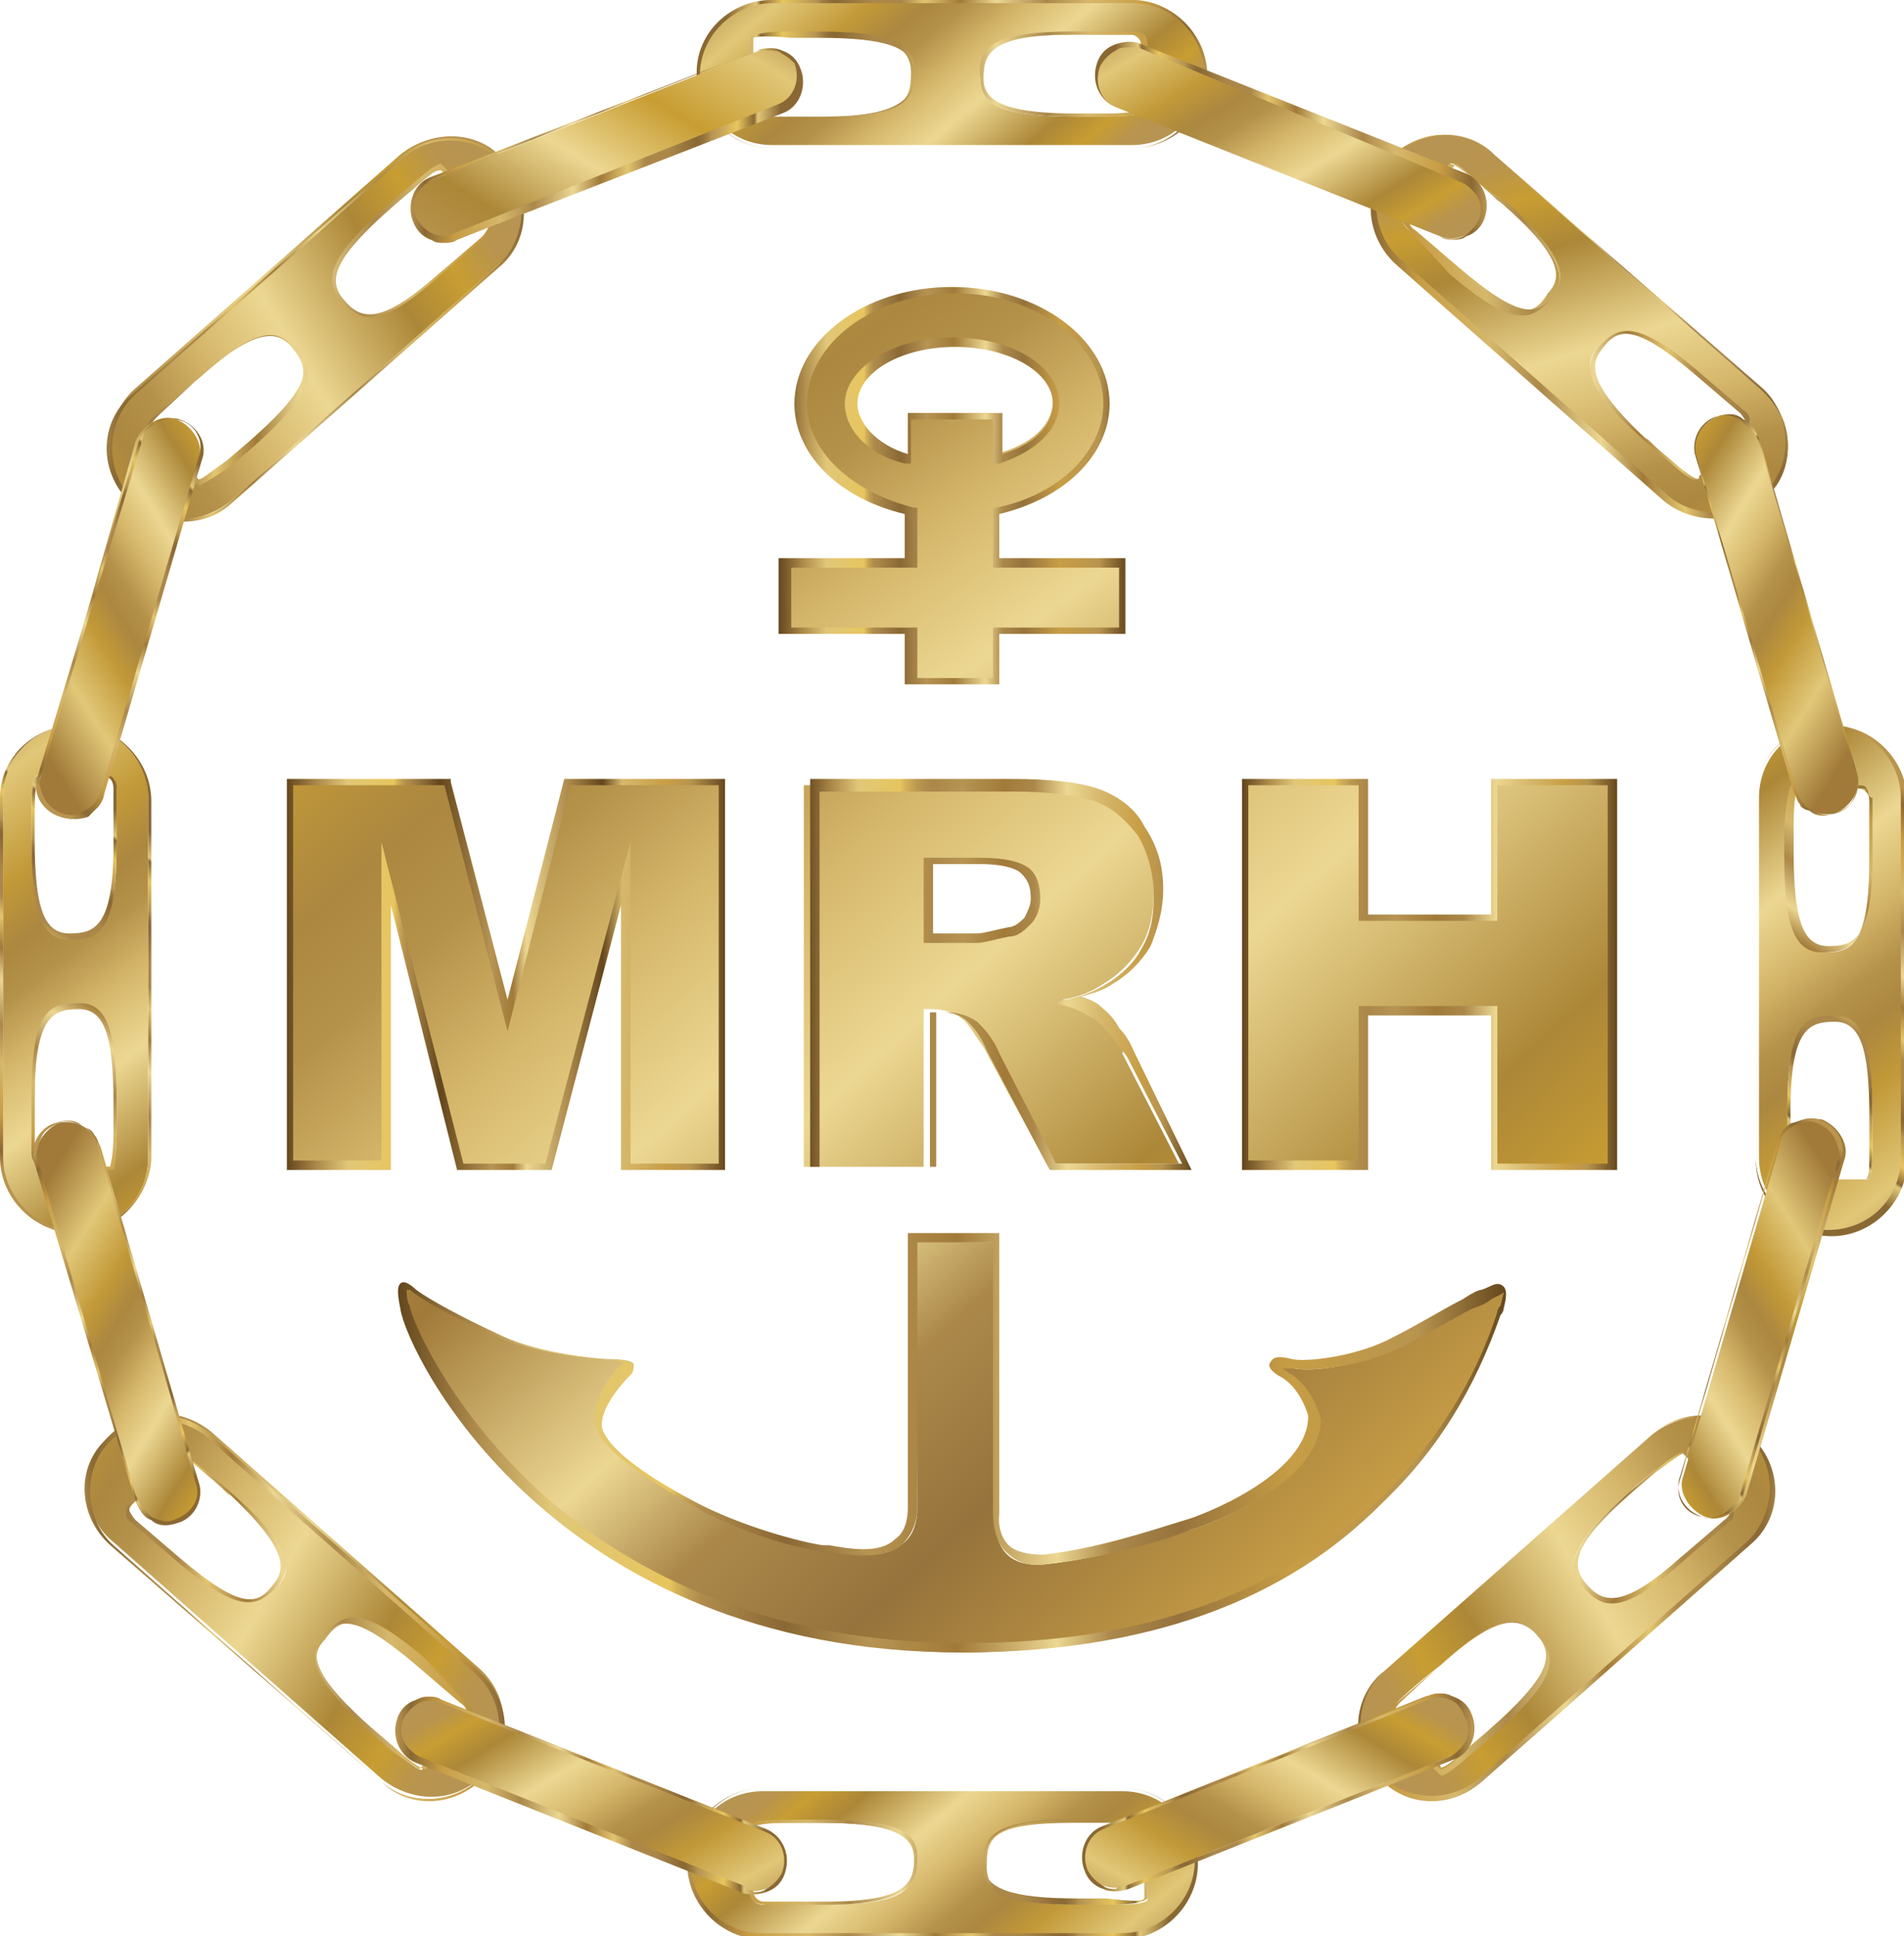
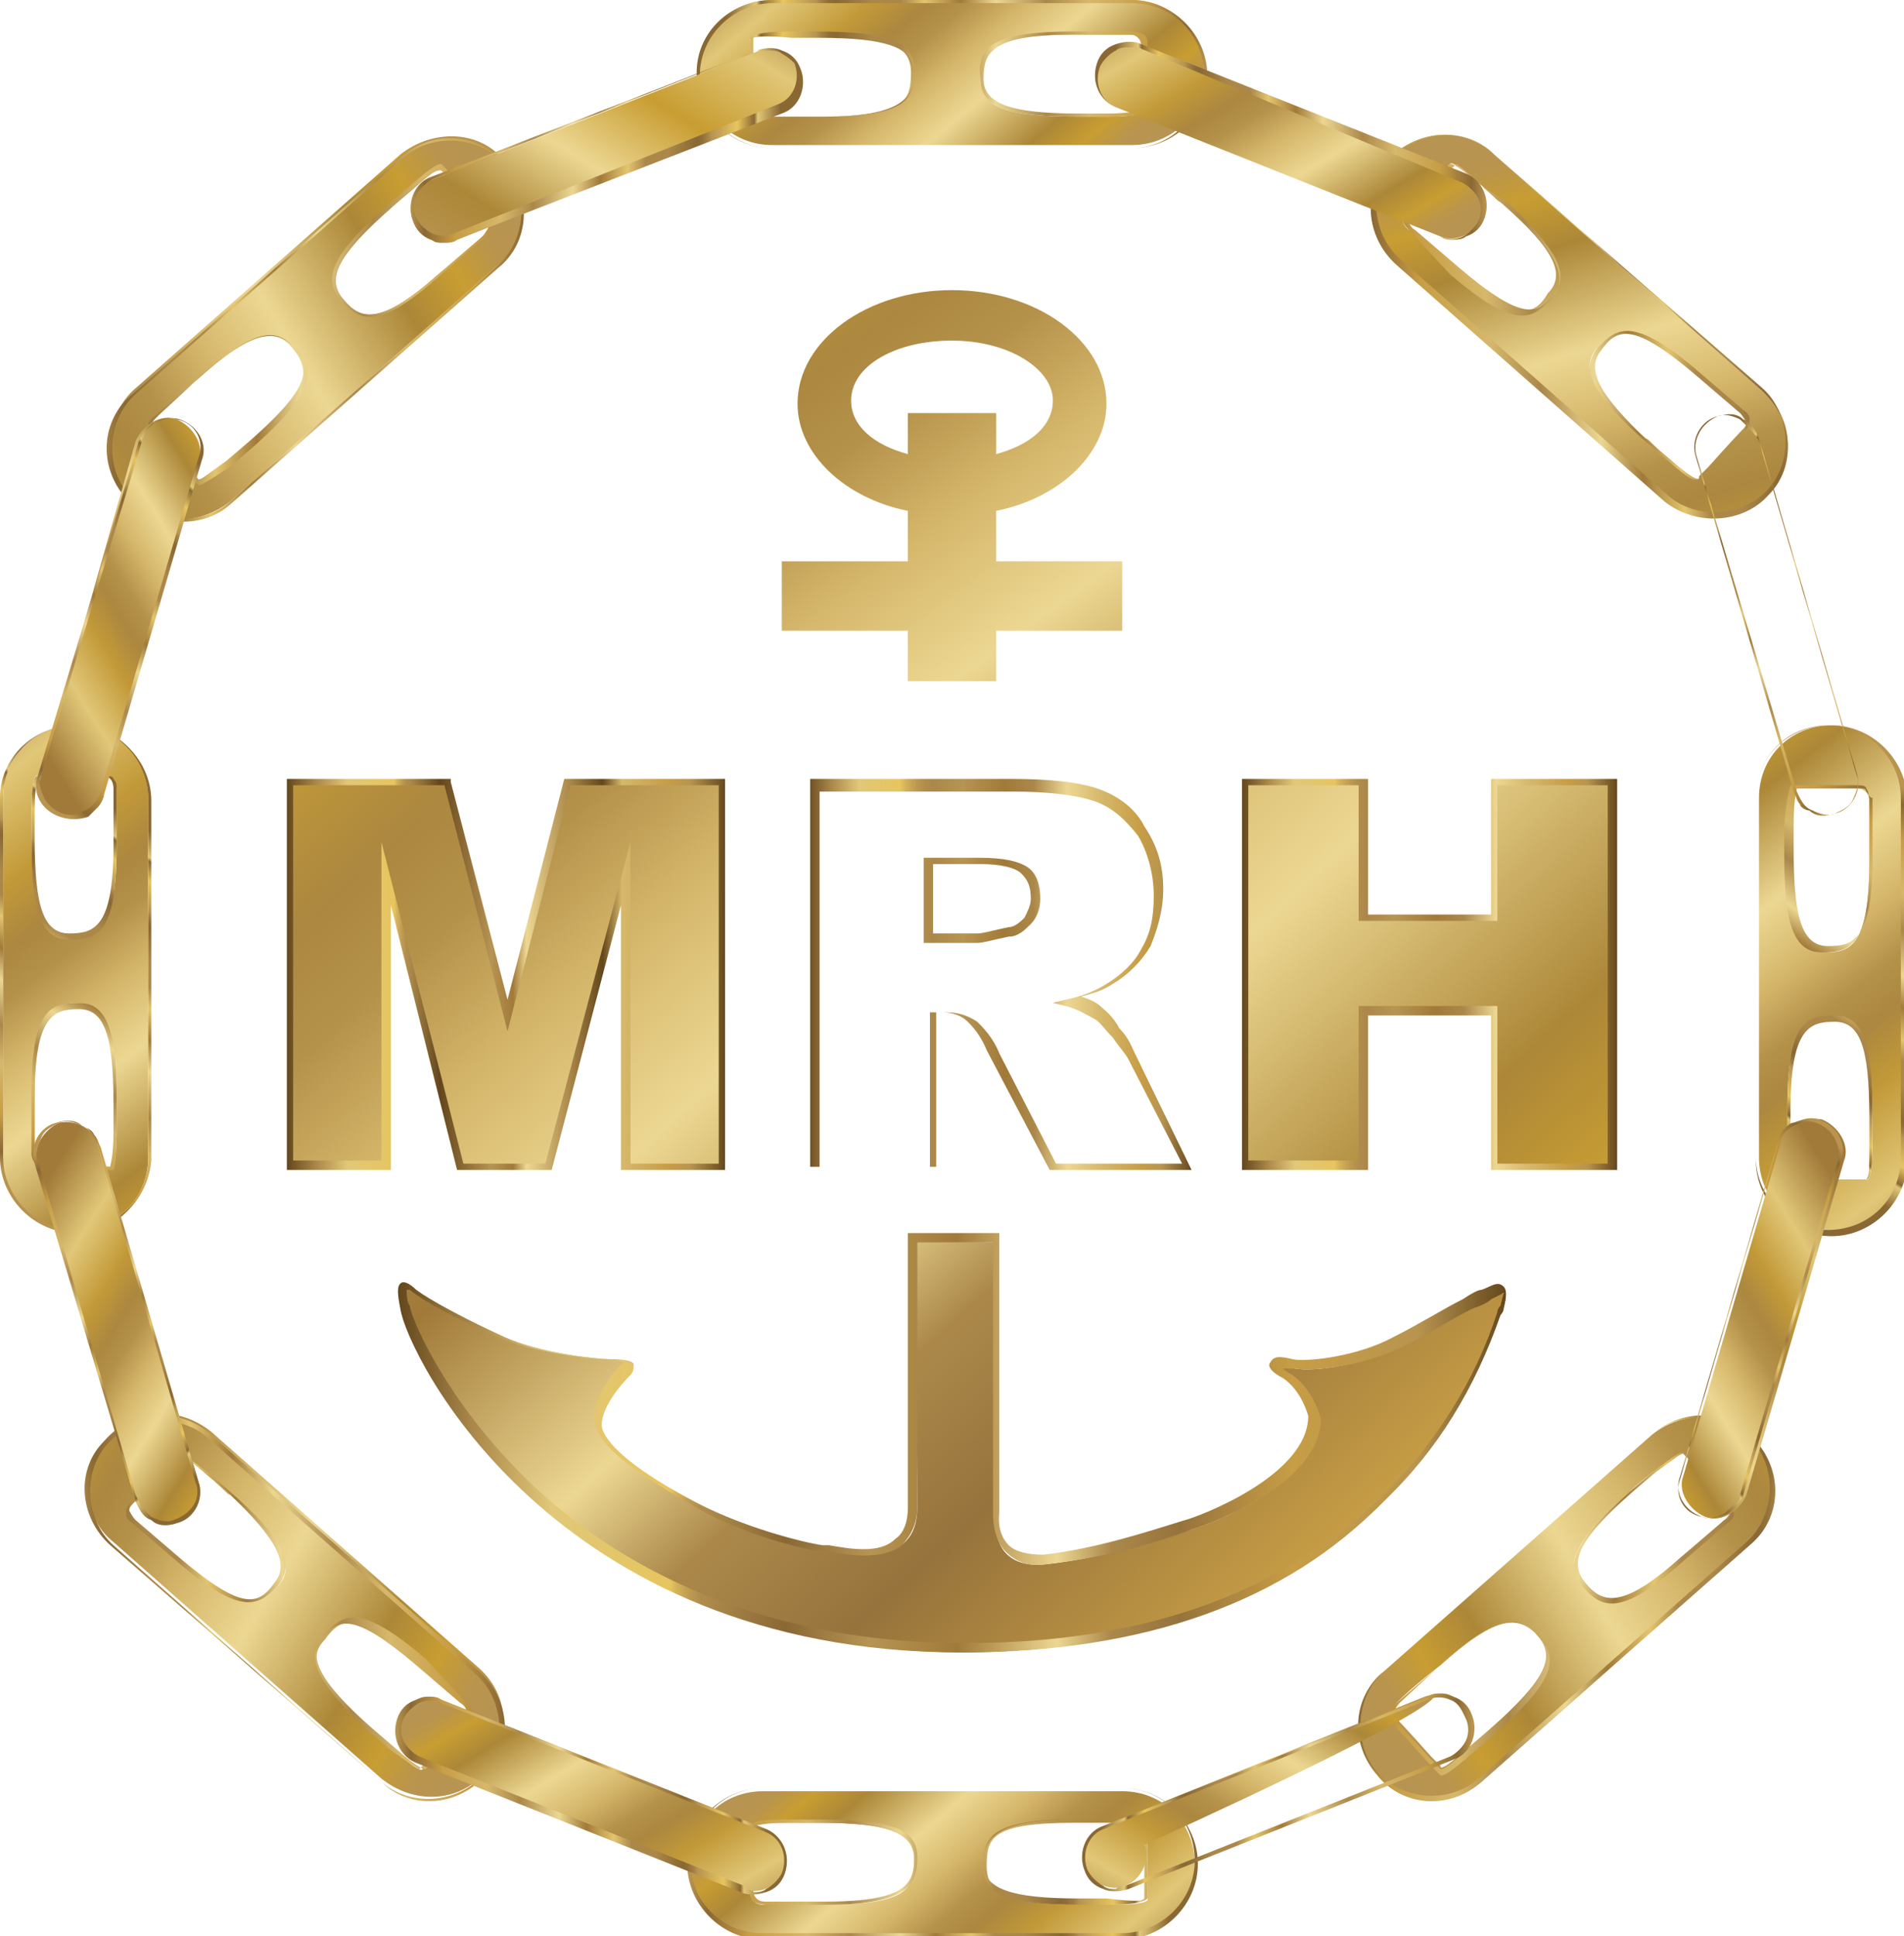
<svg xmlns="http://www.w3.org/2000/svg" version="1.1" id="Layer_1" x="0px" y="0px" viewBox="0 0 60.4 61.4" enable-background="new 0 0 60.4 61.4" xml:space="preserve">
  <g>
    <g>
      <linearGradient id="SVGID_1_" gradientUnits="userSpaceOnUse" x1="-0.784" y1="12.14" x2="33.049" y2="49.806">
        <stop offset="0" style="stop-color:#A17A39" />
        <stop offset="0.169" style="stop-color:#E1C778" />
        <stop offset="0.305" style="stop-color:#C29938" />
        <stop offset="0.39" style="stop-color:#AB8740" />
        <stop offset="0.451" style="stop-color:#B5924A" />
        <stop offset="0.538" style="stop-color:#D6B86C" />
        <stop offset="0.635" style="stop-color:#ECD792" />
        <stop offset="0.784" style="stop-color:#AC8738" />
        <stop offset="0.861" style="stop-color:#C89D32" />
        <stop offset="0.919" style="stop-color:#B8944F" />
        <stop offset="1" style="stop-color:#B69453" />
      </linearGradient>
      <polygon fill="url(#SVGID_1_)" points="16.1,32.2 14.2,24.8 9.2,24.8 9.2,37 12.3,37 12.3,27.7 14.7,37 17.5,37 19.8,27.7     19.8,37 22.9,37 22.9,24.8 18,24.8   " />
      <linearGradient id="SVGID_2_" gradientUnits="userSpaceOnUse" x1="9.095" y1="30.896" x2="23.033" y2="30.896">
        <stop offset="0" style="stop-color:#63461C" />
        <stop offset="6.774630e-002" style="stop-color:#AB884A" />
        <stop offset="0.138" style="stop-color:#E1C778" />
        <stop offset="0.245" style="stop-color:#E7C55E" />
        <stop offset="0.251" style="stop-color:#D5B259" />
        <stop offset="0.263" style="stop-color:#BD9A51" />
        <stop offset="0.273" style="stop-color:#B08C4C" />
        <stop offset="0.282" style="stop-color:#AB884A" />
        <stop offset="0.349" style="stop-color:#63461C" />
        <stop offset="0.4" style="stop-color:#8A6834" />
        <stop offset="0.466" style="stop-color:#B69453" />
        <stop offset="0.515" style="stop-color:#A17A39" />
        <stop offset="0.546" style="stop-color:#ECD792" />
        <stop offset="0.643" style="stop-color:#AB884A" />
        <stop offset="0.719" style="stop-color:#63461C" />
        <stop offset="0.763" style="stop-color:#D6B86C" />
        <stop offset="0.867" style="stop-color:#C79D45" />
        <stop offset="0.919" style="stop-color:#B8944F" />
        <stop offset="1" style="stop-color:#63461C" />
      </linearGradient>
      <path fill="url(#SVGID_2_)" d="M23,37.1h-3.3v-8.4l-2.2,8.4h-3l-2.1-8.4v8.4H9.1V24.7h5.2l0,0.1l1.8,6.9l1.8-7H23V37.1z M20,36.9    h2.8V24.9h-4.7l-2,7.8l-2-7.8H9.3v11.9h2.8V26.7l2.6,10.2h2.6L20,26.7V36.9z" />
    </g>
    <g>
      <linearGradient id="SVGID_3_" gradientUnits="userSpaceOnUse" x1="7.261" y1="5.59" x2="43.76" y2="45.758">
        <stop offset="0" style="stop-color:#A17A39" />
        <stop offset="0.169" style="stop-color:#E1C778" />
        <stop offset="0.305" style="stop-color:#C29938" />
        <stop offset="0.39" style="stop-color:#AB8740" />
        <stop offset="0.451" style="stop-color:#B5924A" />
        <stop offset="0.538" style="stop-color:#D6B86C" />
        <stop offset="0.635" style="stop-color:#ECD792" />
        <stop offset="0.784" style="stop-color:#AC8738" />
        <stop offset="0.861" style="stop-color:#C89D32" />
        <stop offset="0.919" style="stop-color:#B8944F" />
        <stop offset="1" style="stop-color:#B69453" />
      </linearGradient>
-       <path fill="url(#SVGID_3_)" d="M35.3,32.7c-0.3-0.3-0.5-0.5-0.6-0.6c-0.2-0.1-0.5-0.3-1-0.4c0.6-0.1,1-0.3,1.3-0.5    c0.5-0.3,0.9-0.7,1.2-1.2c0.3-0.5,0.4-1.1,0.4-1.7c0-0.8-0.2-1.4-0.6-2c-0.4-0.5-0.9-0.9-1.5-1.1s-1.5-0.3-2.7-0.3h-6.3V37h3.8V32    h0.3c0.3,0,0.7,0.1,0.9,0.3c0.2,0.1,0.4,0.5,0.7,0.9l2,3.7h4.2l-1.8-3.5C35.7,33.3,35.6,33,35.3,32.7z M32.6,29.2    c-0.2,0.2-0.4,0.3-0.6,0.4c-0.5,0.1-0.8,0.2-1,0.2h-1.6v-2.5h1.7c0.7,0,1.2,0.1,1.4,0.3s0.4,0.5,0.4,0.9    C32.9,28.8,32.8,29,32.6,29.2z" />
      <linearGradient id="SVGID_4_" gradientUnits="userSpaceOnUse" x1="25.544" y1="30.896" x2="37.844" y2="30.896">
        <stop offset="0" style="stop-color:#63461C" />
        <stop offset="6.774630e-002" style="stop-color:#AB884A" />
        <stop offset="0.138" style="stop-color:#E1C778" />
        <stop offset="0.245" style="stop-color:#E7C55E" />
        <stop offset="0.259" style="stop-color:#D5B259" />
        <stop offset="0.286" style="stop-color:#BD9A51" />
        <stop offset="0.311" style="stop-color:#B08C4C" />
        <stop offset="0.331" style="stop-color:#AB884A" />
        <stop offset="0.406" style="stop-color:#B69453" />
        <stop offset="0.515" style="stop-color:#A17A39" />
        <stop offset="0.59" style="stop-color:#AB884A" />
        <stop offset="0.675" style="stop-color:#ECD792" />
        <stop offset="0.763" style="stop-color:#D6B86C" />
        <stop offset="0.867" style="stop-color:#C79D45" />
        <stop offset="0.919" style="stop-color:#B8944F" />
        <stop offset="1" style="stop-color:#63461C" />
      </linearGradient>
      <path fill="url(#SVGID_4_)" d="M37.8,37.1h-4.5l-2-3.8c-0.2-0.5-0.5-0.8-0.6-0.9c-0.2-0.2-0.5-0.3-0.8-0.3h-0.2v4.9h-4V24.7h6.4    c1.2,0,2.1,0.1,2.7,0.3c0.6,0.2,1.2,0.6,1.5,1.2c0.4,0.6,0.6,1.2,0.6,2c0,0.7-0.2,1.3-0.4,1.8c-0.3,0.5-0.7,0.9-1.2,1.2    c-0.3,0.2-0.6,0.3-1,0.4c0.3,0.1,0.5,0.2,0.6,0.3c0.1,0.1,0.4,0.3,0.6,0.7l0,0c0.3,0.3,0.4,0.6,0.5,0.8L37.8,37.1z M33.5,36.9h4    l-1.7-3.3c-0.1-0.2-0.3-0.4-0.5-0.7c-0.3-0.3-0.4-0.5-0.6-0.6c-0.2-0.1-0.5-0.3-0.9-0.4l-0.4-0.1l0.4-0.1c0.5-0.1,1-0.3,1.3-0.5    c0.5-0.3,0.9-0.7,1.1-1.1c0.3-0.5,0.4-1,0.4-1.7c0-0.7-0.2-1.4-0.5-1.9c-0.4-0.5-0.8-0.9-1.4-1.1c-0.6-0.2-1.5-0.3-2.6-0.3h-6.1    v11.9h3.5v-4.9h0.5c0.4,0,0.7,0.1,1,0.3c0.2,0.2,0.5,0.5,0.7,1L33.5,36.9z M31,29.9h-1.7v-2.7h1.8c0.7,0,1.2,0.1,1.5,0.3    c0.3,0.2,0.4,0.6,0.4,1c0,0.3-0.1,0.6-0.3,0.8v0c-0.2,0.2-0.4,0.4-0.7,0.4C31.5,29.8,31.2,29.9,31,29.9z M29.6,29.6H31    c0.2,0,0.5-0.1,1-0.2c0.2,0,0.4-0.2,0.5-0.3l0,0c0.1-0.2,0.2-0.4,0.2-0.6c0-0.4-0.1-0.6-0.3-0.8c-0.2-0.2-0.7-0.3-1.3-0.3h-1.5    V29.6z" />
    </g>
    <g>
      <linearGradient id="SVGID_5_" gradientUnits="userSpaceOnUse" x1="16.593" y1="-2.975258e-002" x2="56.759" y2="43.137">
        <stop offset="0" style="stop-color:#A17A39" />
        <stop offset="0.169" style="stop-color:#E1C778" />
        <stop offset="0.305" style="stop-color:#C29938" />
        <stop offset="0.39" style="stop-color:#AB8740" />
        <stop offset="0.451" style="stop-color:#B5924A" />
        <stop offset="0.538" style="stop-color:#D6B86C" />
        <stop offset="0.635" style="stop-color:#ECD792" />
        <stop offset="0.784" style="stop-color:#AC8738" />
        <stop offset="0.861" style="stop-color:#C89D32" />
        <stop offset="0.919" style="stop-color:#B8944F" />
        <stop offset="1" style="stop-color:#B69453" />
      </linearGradient>
      <polygon fill="url(#SVGID_5_)" points="47.4,24.8 47.4,29.1 43.3,29.1 43.3,24.8 39.5,24.8 39.5,37 43.3,37 43.3,32.1 47.4,32.1     47.4,37 51.2,37 51.2,24.8   " />
      <linearGradient id="SVGID_6_" gradientUnits="userSpaceOnUse" x1="39.421" y1="30.896" x2="51.317" y2="30.896">
        <stop offset="0" style="stop-color:#63461C" />
        <stop offset="6.774630e-002" style="stop-color:#AB884A" />
        <stop offset="0.138" style="stop-color:#E1C778" />
        <stop offset="0.245" style="stop-color:#E7C55E" />
        <stop offset="0.259" style="stop-color:#D5B259" />
        <stop offset="0.286" style="stop-color:#BD9A51" />
        <stop offset="0.311" style="stop-color:#B08C4C" />
        <stop offset="0.331" style="stop-color:#AB884A" />
        <stop offset="0.406" style="stop-color:#B69453" />
        <stop offset="0.515" style="stop-color:#A17A39" />
        <stop offset="0.59" style="stop-color:#AB884A" />
        <stop offset="0.675" style="stop-color:#ECD792" />
        <stop offset="0.763" style="stop-color:#D6B86C" />
        <stop offset="0.867" style="stop-color:#C79D45" />
        <stop offset="0.919" style="stop-color:#B8944F" />
        <stop offset="1" style="stop-color:#63461C" />
      </linearGradient>
      <path fill="url(#SVGID_6_)" d="M51.3,37.1h-4v-4.9h-3.9v4.9h-4V24.7h4v4.3h3.9v-4.3h4V37.1z M47.5,36.9h3.5V24.9h-3.5v4.3h-4.4    v-4.3h-3.5v11.9h3.5v-4.9h4.4V36.9z" />
    </g>
  </g>
  <g>
    <linearGradient id="SVGID_7_" gradientUnits="userSpaceOnUse" x1="25.306" y1="-3.494" x2="34.238" y2="7.138">
      <stop offset="0" style="stop-color:#A17A39" />
      <stop offset="0.169" style="stop-color:#E1C778" />
      <stop offset="0.305" style="stop-color:#C29938" />
      <stop offset="0.39" style="stop-color:#AB8740" />
      <stop offset="0.451" style="stop-color:#B5924A" />
      <stop offset="0.538" style="stop-color:#D6B86C" />
      <stop offset="0.635" style="stop-color:#ECD792" />
      <stop offset="0.784" style="stop-color:#AC8738" />
      <stop offset="0.861" style="stop-color:#C89D32" />
      <stop offset="0.919" style="stop-color:#B8944F" />
      <stop offset="1" style="stop-color:#B69453" />
    </linearGradient>
    <path fill="url(#SVGID_7_)" d="M35.9,0H24.5c-1.3,0-2.3,1-2.3,2.3c0,1.3,1,2.3,2.3,2.3h11.4c1.3,0,2.3-1,2.3-2.3   C38.2,1.1,37.2,0,35.9,0z M26.1,3.7c-1.2,0-1.7,0-1.9,0c0,0-0.4,0-0.4-0.4s0-1.6,0-1.6l0-0.4c0,0-0.2-0.2,1.1-0.2   c0.6,0,0.9,0,0.9,0c2.3,0,3.1,0.3,3.1,1.2S28.7,3.7,26.1,3.7z M35.1,3.7c-0.6,0-0.9,0-0.9,0c-2.3,0-3.1-0.3-3.1-1.2   s0.2-1.4,2.9-1.4c1.2,0,1.7,0,1.9,0c0,0,0.4,0,0.4,0.4s0,1.6,0,1.6l0,0.4C36.2,3.5,36.4,3.7,35.1,3.7z" />
    <linearGradient id="SVGID_8_" gradientUnits="userSpaceOnUse" x1="22.175" y1="2.361" x2="38.275" y2="2.361">
      <stop offset="0" style="stop-color:#8A6834" />
      <stop offset="5.482701e-002" style="stop-color:#8A6834" />
      <stop offset="0.113" style="stop-color:#E1C778" />
      <stop offset="0.122" style="stop-color:#8A6834" />
      <stop offset="0.165" style="stop-color:#E7C55E" />
      <stop offset="0.231" style="stop-color:#B69453" />
      <stop offset="0.243" style="stop-color:#A07E43" />
      <stop offset="0.257" style="stop-color:#8F6D37" />
      <stop offset="0.268" style="stop-color:#8A6834" />
      <stop offset="0.342" style="stop-color:#AB884A" />
      <stop offset="0.399" style="stop-color:#AB884A" />
      <stop offset="0.445" style="stop-color:#E3C56F" />
      <stop offset="0.515" style="stop-color:#A17A39" />
      <stop offset="0.585" style="stop-color:#ECD792" />
      <stop offset="0.685" style="stop-color:#AB884A" />
      <stop offset="0.768" style="stop-color:#D6B86C" />
      <stop offset="0.883" style="stop-color:#C79D45" />
      <stop offset="0.963" style="stop-color:#8A6834" />
      <stop offset="1" style="stop-color:#B8944F" />
    </linearGradient>
    <path fill="url(#SVGID_8_)" d="M35.9,4.7H24.5c-1.3,0-2.4-1.1-2.4-2.4S23.2,0,24.5,0h11.4c1.3,0,2.4,1.1,2.4,2.4S37.2,4.7,35.9,4.7   z M24.5,0.1c-1.2,0-2.3,1-2.3,2.3s1,2.3,2.3,2.3h11.4c1.2,0,2.3-1,2.3-2.3s-1-2.3-2.3-2.3H24.5z M24.2,3.7c-0.1,0-0.2,0-0.3-0.1   c-0.1-0.1-0.1-0.2-0.1-0.3c0-0.4,0-1.6,0-1.6l0-0.4c0,0,0,0,0-0.1c0,0,0.1-0.2,1.2-0.2h0.9C28.1,1,29,1.3,29,2.2   c0,0.8-0.2,1.5-2.9,1.5L24.2,3.7C24.2,3.7,24.2,3.7,24.2,3.7z M23.9,1.2L23.9,1.2l0,0.5c0,0,0,1.2,0,1.6c0,0.1,0,0.2,0.1,0.3   c0.1,0.1,0.3,0.1,0.3,0.1h1.9c2.6,0,2.8-0.6,2.8-1.4c0-0.8-0.9-1.1-3-1.1h-0.9C24.1,1.1,23.9,1.2,23.9,1.2z M35.1,3.7h-0.9   c-2.3,0-3.1-0.3-3.1-1.2C31,1.6,31.3,1,34,1h1.9c0,0,0.2,0,0.4,0.1c0.1,0.1,0.1,0.2,0.1,0.3c0,0.4,0,1.6,0,1.6l0,0.4c0,0,0,0,0,0.1   C36.3,3.6,36.2,3.7,35.1,3.7z M35.9,1.1C35.9,1.1,35.8,1.1,35.9,1.1l-1.9,0c-2.6,0-2.8,0.6-2.8,1.4c0,0.8,0.9,1.1,3,1.1h0.9   c0.8,0,1-0.1,1.1-0.1l0,0l0-0.4c0,0,0-1.2,0-1.6c0-0.1,0-0.2-0.1-0.3C36,1.1,35.9,1.1,35.9,1.1z" />
  </g>
  <g>
    <linearGradient id="SVGID_9_" gradientUnits="userSpaceOnUse" x1="110.68" y1="77.865" x2="91.211" y2="66.146" gradientTransform="matrix(0.748 0.663 -0.663 0.748 23.547 -106.796)">
      <stop offset="0" style="stop-color:#A17A39" />
      <stop offset="0.169" style="stop-color:#E1C778" />
      <stop offset="0.305" style="stop-color:#C29938" />
      <stop offset="0.39" style="stop-color:#AB8740" />
      <stop offset="0.451" style="stop-color:#B5924A" />
      <stop offset="0.538" style="stop-color:#D6B86C" />
      <stop offset="0.635" style="stop-color:#ECD792" />
      <stop offset="0.784" style="stop-color:#AC8738" />
      <stop offset="0.861" style="stop-color:#C89D32" />
      <stop offset="0.919" style="stop-color:#B8944F" />
      <stop offset="1" style="stop-color:#B69453" />
    </linearGradient>
    <path fill="url(#SVGID_9_)" d="M55.9,12.4l-8.5-7.5C46.5,4,45,4.1,44.1,5c-0.8,1-0.8,2.4,0.2,3.3l8.5,7.5c1,0.8,2.4,0.8,3.3-0.2   C57,14.7,56.9,13.2,55.9,12.4z M46.1,8.5c-0.9-0.8-1.2-1.1-1.4-1.2c0,0-0.4-0.3-0.1-0.6c0.3-0.3,1.1-1.2,1.1-1.2l0.3-0.3   c0,0,0-0.2,0.9,0.6c0.5,0.4,0.6,0.6,0.7,0.6c1.7,1.5,2.1,2.3,1.5,2.9C48.7,10,48.1,10.3,46.1,8.5z M52.9,14.5   c-0.5-0.4-0.6-0.6-0.7-0.6c-1.7-1.5-2.1-2.3-1.5-2.9c0.6-0.6,1.1-0.9,3.1,0.8c0.9,0.8,1.2,1.1,1.4,1.2c0,0,0.4,0.3,0.1,0.6   s-1.1,1.2-1.1,1.2l-0.3,0.3C53.9,15.2,53.9,15.4,52.9,14.5z" />
    <linearGradient id="SVGID_10_" gradientUnits="userSpaceOnUse" x1="60.455" y1="9.231" x2="43.267" y2="11.044">
      <stop offset="0" style="stop-color:#8A6834" />
      <stop offset="5.482701e-002" style="stop-color:#8A6834" />
      <stop offset="0.113" style="stop-color:#E1C778" />
      <stop offset="0.122" style="stop-color:#8A6834" />
      <stop offset="0.165" style="stop-color:#E7C55E" />
      <stop offset="0.231" style="stop-color:#B69453" />
      <stop offset="0.243" style="stop-color:#A07E43" />
      <stop offset="0.257" style="stop-color:#8F6D37" />
      <stop offset="0.268" style="stop-color:#8A6834" />
      <stop offset="0.342" style="stop-color:#AB884A" />
      <stop offset="0.399" style="stop-color:#AB884A" />
      <stop offset="0.445" style="stop-color:#E3C56F" />
      <stop offset="0.515" style="stop-color:#A17A39" />
      <stop offset="0.585" style="stop-color:#ECD792" />
      <stop offset="0.685" style="stop-color:#AB884A" />
      <stop offset="0.768" style="stop-color:#D6B86C" />
      <stop offset="0.883" style="stop-color:#C79D45" />
      <stop offset="0.963" style="stop-color:#8A6834" />
      <stop offset="1" style="stop-color:#B8944F" />
    </linearGradient>
    <path fill="url(#SVGID_10_)" d="M52.8,15.9l-8.5-7.5c-1-0.9-1.1-2.4-0.2-3.3c0.9-1,2.4-1.1,3.3-0.2l8.5,7.5c1,0.9,1.1,2.4,0.2,3.3   C55.3,16.6,53.8,16.7,52.8,15.9z M47.4,4.9C46.4,4,45,4.1,44.2,5s-0.7,2.4,0.2,3.2l8.5,7.5c0.9,0.8,2.4,0.7,3.2-0.2   c0.8-0.9,0.7-2.4-0.2-3.2L47.4,4.9z M44.7,7.3c0,0-0.2-0.2-0.2-0.3c0-0.1,0-0.2,0.1-0.3c0.3-0.3,1.1-1.2,1.1-1.2l0.3-0.3   c0,0,0,0,0,0c0,0,0.1-0.1,1,0.7l0.7,0.6c1.7,1.5,2.1,2.3,1.5,3c-0.6,0.6-1.1,1-3.2-0.8L44.7,7.3C44.7,7.3,44.7,7.3,44.7,7.3z    M46.2,5.2L46.2,5.2l-0.3,0.3c0,0-0.8,0.9-1.1,1.2c-0.1,0.1-0.1,0.2-0.1,0.3c0,0.2,0.2,0.3,0.2,0.3l1.4,1.2c2,1.7,2.5,1.5,3,0.8   c0.5-0.6,0.1-1.4-1.5-2.9L47,5.9C46.4,5.3,46.2,5.2,46.2,5.2z M52.9,14.6L52.2,14c-1.7-1.5-2.1-2.3-1.5-3c0.6-0.6,1.1-1,3.2,0.8   l1.4,1.2c0,0,0.2,0.1,0.2,0.3c0,0.1,0,0.2-0.1,0.3c-0.3,0.3-1.1,1.2-1.1,1.2l-0.3,0.3c0,0,0,0,0,0C53.8,15.3,53.7,15.3,52.9,14.6z    M55.2,13.1C55.2,13.1,55.2,13.1,55.2,13.1l-1.4-1.2c-2-1.7-2.5-1.5-3-0.8c-0.5,0.6-0.1,1.4,1.5,2.9l0.7,0.6   c0.6,0.5,0.8,0.6,0.9,0.6l0,0l0.3-0.3c0,0,0.8-0.9,1.1-1.2c0.1-0.1,0.1-0.2,0.1-0.3C55.3,13.2,55.2,13.1,55.2,13.1z" />
  </g>
  <g>
    <linearGradient id="SVGID_11_" gradientUnits="userSpaceOnUse" x1="46.283" y1="13.77" x2="53.654" y2="22.544" gradientTransform="matrix(0.827 0.33 -0.518 1.301 8.916 -36.313)">
      <stop offset="0" style="stop-color:#A17A39" />
      <stop offset="0.169" style="stop-color:#E1C778" />
      <stop offset="0.305" style="stop-color:#C29938" />
      <stop offset="0.39" style="stop-color:#AB8740" />
      <stop offset="0.451" style="stop-color:#B5924A" />
      <stop offset="0.538" style="stop-color:#D6B86C" />
      <stop offset="0.635" style="stop-color:#ECD792" />
      <stop offset="0.784" style="stop-color:#AC8738" />
      <stop offset="0.861" style="stop-color:#C89D32" />
      <stop offset="0.919" style="stop-color:#B8944F" />
      <stop offset="1" style="stop-color:#B69453" />
    </linearGradient>
    <path fill="url(#SVGID_11_)" d="M45.7,7.5L35.4,3.4c-0.5-0.2-0.8-0.8-0.6-1.3v0c0.2-0.5,0.8-0.8,1.3-0.6l10.3,4.1   C47,5.8,47.2,6.4,47,6.9v0C46.8,7.4,46.2,7.7,45.7,7.5z" />
    <linearGradient id="SVGID_12_" gradientUnits="userSpaceOnUse" x1="34.703" y1="4.487" x2="47.137" y2="4.487">
      <stop offset="0" style="stop-color:#8A6834" />
      <stop offset="5.482701e-002" style="stop-color:#8A6834" />
      <stop offset="0.113" style="stop-color:#E1C778" />
      <stop offset="0.122" style="stop-color:#8A6834" />
      <stop offset="0.165" style="stop-color:#E7C55E" />
      <stop offset="0.231" style="stop-color:#B69453" />
      <stop offset="0.243" style="stop-color:#A07E43" />
      <stop offset="0.257" style="stop-color:#8F6D37" />
      <stop offset="0.268" style="stop-color:#8A6834" />
      <stop offset="0.342" style="stop-color:#AB884A" />
      <stop offset="0.399" style="stop-color:#AB884A" />
      <stop offset="0.445" style="stop-color:#E3C56F" />
      <stop offset="0.515" style="stop-color:#A17A39" />
      <stop offset="0.585" style="stop-color:#ECD792" />
      <stop offset="0.685" style="stop-color:#AB884A" />
      <stop offset="0.768" style="stop-color:#D6B86C" />
      <stop offset="0.883" style="stop-color:#C79D45" />
      <stop offset="0.963" style="stop-color:#8A6834" />
      <stop offset="1" style="stop-color:#B8944F" />
    </linearGradient>
    <path fill="url(#SVGID_12_)" d="M46.1,7.6c-0.1,0-0.3,0-0.4-0.1L35.4,3.4c-0.5-0.2-0.8-0.8-0.6-1.4c0.1-0.3,0.3-0.5,0.6-0.6   c0.3-0.1,0.6-0.1,0.8,0l10.3,4.1c0.5,0.2,0.8,0.8,0.6,1.4c-0.1,0.3-0.3,0.5-0.6,0.6C46.4,7.6,46.2,7.6,46.1,7.6z M35.8,1.5   c-0.1,0-0.3,0-0.4,0.1c-0.2,0.1-0.4,0.3-0.5,0.5c-0.2,0.5,0,1.1,0.5,1.3l10.3,4.1c0.2,0.1,0.5,0.1,0.7,0c0.2-0.1,0.4-0.3,0.5-0.5   s0.1-0.5,0-0.7c-0.1-0.2-0.3-0.4-0.5-0.5L36.1,1.5C36,1.5,35.9,1.5,35.8,1.5z" />
  </g>
  <g>
    <linearGradient id="SVGID_13_" gradientUnits="userSpaceOnUse" x1="298.175" y1="23.194" x2="285.842" y2="39.278" gradientTransform="matrix(-1 0 0 1 294.542 0)">
      <stop offset="0" style="stop-color:#A17A39" />
      <stop offset="0.169" style="stop-color:#E1C778" />
      <stop offset="0.305" style="stop-color:#C29938" />
      <stop offset="0.39" style="stop-color:#AB8740" />
      <stop offset="0.451" style="stop-color:#B5924A" />
      <stop offset="0.538" style="stop-color:#D6B86C" />
      <stop offset="0.635" style="stop-color:#ECD792" />
      <stop offset="0.784" style="stop-color:#AC8738" />
      <stop offset="0.861" style="stop-color:#C89D32" />
      <stop offset="0.919" style="stop-color:#B8944F" />
      <stop offset="1" style="stop-color:#B69453" />
    </linearGradient>
    <path fill="url(#SVGID_13_)" d="M2.4,39c1.3,0,2.3-1,2.3-2.3V25.3c0-1.3-1-2.3-2.3-2.3c-1.3,0-2.3,1-2.3,2.3v11.4   C0,38,1.1,39,2.4,39z M2.2,29.7c-0.8,0-1.2-0.8-1.2-3.1c0-0.1,0-0.3,0-0.9c0-1.3,0.2-1.1,0.2-1.1l0.4,0c0,0,1.2,0,1.6,0   S3.7,25,3.7,25c0,0.2,0,0.7,0,1.9C3.7,29.5,3.1,29.7,2.2,29.7z M3.5,37l-0.4,0c0,0-1.2,0-1.6,0s-0.4-0.4-0.4-0.4c0-0.2,0-0.7,0-1.9   c0-2.7,0.6-2.9,1.4-2.9s1.2,0.8,1.2,3.1c0,0.1,0,0.3,0,0.9C3.7,37.2,3.5,37,3.5,37z" />
    <linearGradient id="SVGID_14_" gradientUnits="userSpaceOnUse" x1="289.07" y1="26.021" x2="295.538" y2="36.392" gradientTransform="matrix(-1 0 0 1 294.542 0)">
      <stop offset="0" style="stop-color:#8A6834" />
      <stop offset="5.482701e-002" style="stop-color:#8A6834" />
      <stop offset="0.113" style="stop-color:#E1C778" />
      <stop offset="0.122" style="stop-color:#8A6834" />
      <stop offset="0.165" style="stop-color:#E7C55E" />
      <stop offset="0.231" style="stop-color:#B69453" />
      <stop offset="0.243" style="stop-color:#A07E43" />
      <stop offset="0.257" style="stop-color:#8F6D37" />
      <stop offset="0.268" style="stop-color:#8A6834" />
      <stop offset="0.342" style="stop-color:#AB884A" />
      <stop offset="0.399" style="stop-color:#AB884A" />
      <stop offset="0.445" style="stop-color:#E3C56F" />
      <stop offset="0.515" style="stop-color:#A17A39" />
      <stop offset="0.585" style="stop-color:#ECD792" />
      <stop offset="0.685" style="stop-color:#AB884A" />
      <stop offset="0.768" style="stop-color:#D6B86C" />
      <stop offset="0.883" style="stop-color:#C79D45" />
      <stop offset="0.963" style="stop-color:#8A6834" />
      <stop offset="1" style="stop-color:#B8944F" />
    </linearGradient>
    <path fill="url(#SVGID_14_)" d="M2.4,39.1C1.1,39.1,0,38,0,36.7l0-11.4C0,24,1.1,23,2.4,23s2.4,1.1,2.4,2.4v11.4   C4.7,38,3.7,39.1,2.4,39.1z M0.1,36.7c0,1.2,1,2.3,2.3,2.3s2.3-1,2.3-2.3V25.3c0-1.2-1-2.3-2.3-2.3s-2.3,1-2.3,2.3V36.7z M3.7,25   v1.9c0,2.7-0.6,2.9-1.5,2.9c-0.9,0-1.2-0.9-1.2-3.1v-0.9c0-1.1,0.1-1.2,0.2-1.2c0,0,0,0,0.1,0l0.4,0c0,0,1.2,0,1.6,0   c0.1,0,0.3,0,0.3,0.1C3.7,24.8,3.7,24.9,3.7,25C3.7,25,3.7,25,3.7,25z M1.1,25.7v0.9c0,2.2,0.3,3,1.1,3c0.8,0,1.4-0.2,1.4-2.8V25   c0,0,0-0.2-0.1-0.3c-0.1-0.1-0.1-0.1-0.3-0.1c-0.4,0-1.6,0-1.6,0l-0.4,0l0,0C1.2,24.7,1.1,24.9,1.1,25.7z M3.6,37.1   C3.5,37.1,3.5,37.1,3.6,37.1l-0.5,0c0,0-1.2,0-1.6,0c-0.1,0-0.3,0-0.3-0.1C1,36.8,1,36.6,1,36.6v-1.9c0-2.7,0.6-2.9,1.5-2.9   c0.9,0,1.2,0.9,1.2,3.1v0.9C3.7,37,3.6,37.1,3.6,37.1z M1.2,36.9C1.3,37,1.3,37,1.5,37c0.4,0,1.6,0,1.6,0l0.4,0l0,0   c0-0.1,0.1-0.3,0.1-1.1V35c0-2.2-0.3-3-1.1-3c-0.8,0-1.4,0.2-1.4,2.8v1.9c0,0,0,0,0,0C1.1,36.7,1.1,36.8,1.2,36.9z" />
  </g>
  <g>
    <linearGradient id="SVGID_15_" gradientUnits="userSpaceOnUse" x1="298.924" y1="19.102" x2="277.501" y2="6.206" gradientTransform="matrix(-1 0 0 1 294.542 0)">
      <stop offset="0" style="stop-color:#A17A39" />
      <stop offset="0.169" style="stop-color:#E1C778" />
      <stop offset="0.305" style="stop-color:#C29938" />
      <stop offset="0.39" style="stop-color:#AB8740" />
      <stop offset="0.451" style="stop-color:#B5924A" />
      <stop offset="0.538" style="stop-color:#D6B86C" />
      <stop offset="0.635" style="stop-color:#ECD792" />
      <stop offset="0.784" style="stop-color:#AC8738" />
      <stop offset="0.861" style="stop-color:#C89D32" />
      <stop offset="0.919" style="stop-color:#B8944F" />
      <stop offset="1" style="stop-color:#B69453" />
    </linearGradient>
    <path fill="url(#SVGID_15_)" d="M4,15.7c0.8,1,2.3,1,3.3,0.2l8.5-7.5c1-0.8,1-2.3,0.2-3.3c-0.8-1-2.3-1-3.3-0.2l-8.5,7.5   C3.3,13.3,3.2,14.8,4,15.7z M10.9,9.5c-0.6-0.6-0.2-1.4,1.5-2.9c0.1-0.1,0.2-0.2,0.7-0.6c1-0.9,0.9-0.6,0.9-0.6l0.3,0.3   c0,0,0.8,0.9,1.1,1.2s-0.1,0.6-0.1,0.6c-0.1,0.1-0.5,0.5-1.4,1.2C12,10.4,11.4,10.1,10.9,9.5z M6.3,15.3L6,15c0,0-0.8-0.9-1.1-1.2   s0.1-0.6,0.1-0.6C5.1,13,5.5,12.7,6.3,12c2-1.8,2.6-1.5,3.1-0.8s0.2,1.4-1.5,2.9c-0.1,0.1-0.2,0.2-0.7,0.6   C6.2,15.5,6.3,15.3,6.3,15.3z" />
    <linearGradient id="SVGID_16_" gradientUnits="userSpaceOnUse" x1="294.851" y1="9.345" x2="277.663" y2="11.158" gradientTransform="matrix(-1 0 0 1 294.542 0)">
      <stop offset="0" style="stop-color:#8A6834" />
      <stop offset="5.482701e-002" style="stop-color:#8A6834" />
      <stop offset="0.113" style="stop-color:#E1C778" />
      <stop offset="0.122" style="stop-color:#8A6834" />
      <stop offset="0.165" style="stop-color:#E7C55E" />
      <stop offset="0.231" style="stop-color:#B69453" />
      <stop offset="0.243" style="stop-color:#A07E43" />
      <stop offset="0.257" style="stop-color:#8F6D37" />
      <stop offset="0.268" style="stop-color:#8A6834" />
      <stop offset="0.342" style="stop-color:#AB884A" />
      <stop offset="0.399" style="stop-color:#AB884A" />
      <stop offset="0.445" style="stop-color:#E3C56F" />
      <stop offset="0.515" style="stop-color:#A17A39" />
      <stop offset="0.585" style="stop-color:#ECD792" />
      <stop offset="0.685" style="stop-color:#AB884A" />
      <stop offset="0.768" style="stop-color:#D6B86C" />
      <stop offset="0.883" style="stop-color:#C79D45" />
      <stop offset="0.963" style="stop-color:#8A6834" />
      <stop offset="1" style="stop-color:#B8944F" />
    </linearGradient>
    <path fill="url(#SVGID_16_)" d="M4,15.8c-0.9-1-0.8-2.5,0.2-3.3l8.5-7.5c1-0.9,2.5-0.8,3.3,0.2c0.9,1,0.8,2.5-0.2,3.3L7.3,16   C6.4,16.8,4.9,16.7,4,15.8z M4.3,12.5c-0.9,0.8-1,2.3-0.2,3.2c0.8,0.9,2.3,1,3.2,0.2l8.5-7.5c0.9-0.8,1-2.3,0.2-3.2s-2.3-1-3.2-0.2   L4.3,12.5z M15.4,7.5L14,8.7c-2,1.8-2.6,1.5-3.2,0.8c-0.6-0.7-0.2-1.5,1.5-3l0.7-0.6c0.8-0.7,0.9-0.7,1-0.7c0,0,0,0,0,0l0.3,0.3   c0,0,0.8,0.9,1.1,1.2c0.1,0.1,0.1,0.2,0.1,0.3C15.6,7.3,15.5,7.4,15.4,7.5C15.4,7.5,15.4,7.5,15.4,7.5z M13.1,6l-0.7,0.6   c-1.6,1.4-2.1,2.2-1.5,2.9c0.5,0.6,1.1,0.9,3-0.8l1.4-1.2c0,0,0.1-0.1,0.2-0.3c0-0.1,0-0.2-0.1-0.3c-0.3-0.3-1.1-1.2-1.1-1.2   L14,5.4l0,0C13.9,5.4,13.7,5.4,13.1,6z M6.3,15.4C6.3,15.3,6.2,15.3,6.3,15.4L5.9,15c0,0-0.8-0.9-1.1-1.2c-0.1-0.1-0.1-0.2-0.1-0.3   c0-0.2,0.2-0.3,0.2-0.3l1.4-1.2c2-1.8,2.6-1.5,3.2-0.8c0.6,0.7,0.2,1.5-1.5,3l-0.7,0.6C6.4,15.4,6.3,15.4,6.3,15.4z M4.8,13.5   c0,0.1,0,0.2,0.1,0.3C5.2,14.1,6,14.9,6,14.9l0.3,0.3l0,0c0.1,0,0.2-0.1,0.9-0.6L7.9,14c1.6-1.4,2.1-2.2,1.5-2.9   c-0.5-0.6-1.1-0.9-3,0.8L5,13.2c0,0,0,0,0,0C4.9,13.3,4.8,13.4,4.8,13.5z" />
  </g>
  <g>
    <linearGradient id="SVGID_17_" gradientUnits="userSpaceOnUse" x1="290.846" y1="-48.084" x2="298.217" y2="-39.31" gradientTransform="matrix(-0.827 0.33 0.518 1.301 285.626 -36.313)">
      <stop offset="0" style="stop-color:#A17A39" />
      <stop offset="0.169" style="stop-color:#E1C778" />
      <stop offset="0.389" style="stop-color:#C89D32" />
      <stop offset="0.608" style="stop-color:#ECD792" />
      <stop offset="0.83" style="stop-color:#AC8738" />
      <stop offset="1" style="stop-color:#B8944F" />
    </linearGradient>
    <path fill="url(#SVGID_17_)" d="M14.5,7.6l10.3-4.1c0.5-0.2,0.8-0.8,0.6-1.3l0,0c-0.2-0.5-0.8-0.8-1.3-0.6L13.7,5.7   c-0.5,0.2-0.8,0.8-0.6,1.3l0,0C13.3,7.6,13.9,7.8,14.5,7.6z" />
    <linearGradient id="SVGID_18_" gradientUnits="userSpaceOnUse" x1="269.099" y1="4.601" x2="281.533" y2="4.601" gradientTransform="matrix(-1 0 0 1 294.542 0)">
      <stop offset="0" style="stop-color:#8A6834" />
      <stop offset="5.482701e-002" style="stop-color:#8A6834" />
      <stop offset="0.113" style="stop-color:#E1C778" />
      <stop offset="0.122" style="stop-color:#8A6834" />
      <stop offset="0.165" style="stop-color:#E7C55E" />
      <stop offset="0.231" style="stop-color:#B69453" />
      <stop offset="0.243" style="stop-color:#A07E43" />
      <stop offset="0.257" style="stop-color:#8F6D37" />
      <stop offset="0.268" style="stop-color:#8A6834" />
      <stop offset="0.342" style="stop-color:#AB884A" />
      <stop offset="0.399" style="stop-color:#AB884A" />
      <stop offset="0.445" style="stop-color:#E3C56F" />
      <stop offset="0.515" style="stop-color:#A17A39" />
      <stop offset="0.585" style="stop-color:#ECD792" />
      <stop offset="0.685" style="stop-color:#AB884A" />
      <stop offset="0.768" style="stop-color:#D6B86C" />
      <stop offset="0.883" style="stop-color:#C79D45" />
      <stop offset="0.963" style="stop-color:#8A6834" />
      <stop offset="1" style="stop-color:#B8944F" />
    </linearGradient>
    <path fill="url(#SVGID_18_)" d="M13.7,7.6c-0.3-0.1-0.5-0.3-0.6-0.6c-0.2-0.5,0-1.2,0.6-1.4L24,1.6c0.3-0.1,0.6-0.1,0.8,0   c0.3,0.1,0.5,0.3,0.6,0.6c0.2,0.5,0,1.2-0.6,1.4L14.5,7.6c-0.1,0.1-0.3,0.1-0.4,0.1C13.9,7.7,13.8,7.7,13.7,7.6z M24,1.6L13.7,5.7   c-0.2,0.1-0.4,0.3-0.5,0.5c-0.1,0.2-0.1,0.5,0,0.7s0.3,0.4,0.5,0.5c0.2,0.1,0.5,0.1,0.7,0l10.3-4.1c0.5-0.2,0.7-0.8,0.5-1.3   C25.2,2,25,1.8,24.8,1.7c-0.1-0.1-0.3-0.1-0.4-0.1C24.2,1.6,24.1,1.6,24,1.6z" />
  </g>
  <g>
    <linearGradient id="SVGID_19_" gradientUnits="userSpaceOnUse" x1="294.343" y1="21.835" x2="285.01" y2="16.085" gradientTransform="matrix(-1 0 0 1 294.542 0)">
      <stop offset="0" style="stop-color:#A17A39" />
      <stop offset="0.169" style="stop-color:#E1C778" />
      <stop offset="0.305" style="stop-color:#C29938" />
      <stop offset="0.39" style="stop-color:#AB8740" />
      <stop offset="0.451" style="stop-color:#B5924A" />
      <stop offset="0.538" style="stop-color:#D6B86C" />
      <stop offset="0.635" style="stop-color:#ECD792" />
      <stop offset="0.784" style="stop-color:#AC8738" />
      <stop offset="0.861" style="stop-color:#C89D32" />
      <stop offset="0.919" style="stop-color:#B8944F" />
      <stop offset="1" style="stop-color:#B69453" />
    </linearGradient>
    <path fill="url(#SVGID_19_)" d="M3.2,25.2l3.1-10.6c0.2-0.5-0.2-1.1-0.7-1.3l0,0c-0.5-0.2-1.1,0.2-1.3,0.7L1.3,24.6   c-0.2,0.5,0.2,1.1,0.7,1.3h0C2.5,26.1,3.1,25.7,3.2,25.2z" />
    <linearGradient id="SVGID_20_" gradientUnits="userSpaceOnUse" x1="286.684" y1="15.312" x2="294.601" y2="23.729" gradientTransform="matrix(-1 0 0 1 294.542 0)">
      <stop offset="0" style="stop-color:#8A6834" />
      <stop offset="5.482701e-002" style="stop-color:#8A6834" />
      <stop offset="0.113" style="stop-color:#E1C778" />
      <stop offset="0.122" style="stop-color:#8A6834" />
      <stop offset="0.165" style="stop-color:#E7C55E" />
      <stop offset="0.231" style="stop-color:#B69453" />
      <stop offset="0.243" style="stop-color:#A07E43" />
      <stop offset="0.257" style="stop-color:#8F6D37" />
      <stop offset="0.268" style="stop-color:#8A6834" />
      <stop offset="0.342" style="stop-color:#AB884A" />
      <stop offset="0.399" style="stop-color:#AB884A" />
      <stop offset="0.445" style="stop-color:#E3C56F" />
      <stop offset="0.515" style="stop-color:#A17A39" />
      <stop offset="0.585" style="stop-color:#ECD792" />
      <stop offset="0.685" style="stop-color:#AB884A" />
      <stop offset="0.768" style="stop-color:#D6B86C" />
      <stop offset="0.883" style="stop-color:#C79D45" />
      <stop offset="0.963" style="stop-color:#8A6834" />
      <stop offset="1" style="stop-color:#B8944F" />
    </linearGradient>
    <path fill="url(#SVGID_20_)" d="M2.8,25.9C2.5,26,2.2,26,1.9,25.9c-0.6-0.2-0.9-0.8-0.7-1.3L4.4,14c0.1-0.3,0.3-0.5,0.5-0.6   c0.3-0.1,0.5-0.2,0.8-0.1c0.6,0.2,0.9,0.8,0.7,1.3L3.3,25.2c0,0.1-0.1,0.3-0.2,0.4C3,25.7,2.9,25.8,2.8,25.9z M4.5,14L1.3,24.6   c-0.1,0.2,0,0.5,0.1,0.7c0.1,0.2,0.3,0.4,0.6,0.5s0.5,0,0.7-0.1c0.2-0.1,0.4-0.3,0.5-0.6l3.1-10.6c0.2-0.5-0.1-1.1-0.7-1.2   c-0.2-0.1-0.5,0-0.7,0.1c-0.1,0.1-0.2,0.2-0.3,0.3C4.6,13.8,4.5,13.9,4.5,14z" />
  </g>
  <g>
    <linearGradient id="SVGID_21_" gradientUnits="userSpaceOnUse" x1="240.282" y1="-86.317" x2="249.214" y2="-75.686" gradientTransform="matrix(-1 0 0 -1 275.123 -21.398)">
      <stop offset="0" style="stop-color:#A17A39" />
      <stop offset="0.169" style="stop-color:#E1C778" />
      <stop offset="0.305" style="stop-color:#C29938" />
      <stop offset="0.39" style="stop-color:#AB8740" />
      <stop offset="0.451" style="stop-color:#B5924A" />
      <stop offset="0.538" style="stop-color:#D6B86C" />
      <stop offset="0.635" style="stop-color:#ECD792" />
      <stop offset="0.784" style="stop-color:#AC8738" />
      <stop offset="0.861" style="stop-color:#C89D32" />
      <stop offset="0.919" style="stop-color:#B8944F" />
      <stop offset="1" style="stop-color:#B69453" />
    </linearGradient>
    <path fill="url(#SVGID_21_)" d="M24.2,61.4h11.4c1.3,0,2.3-1,2.3-2.3c0-1.3-1-2.3-2.3-2.3H24.2c-1.3,0-2.3,1-2.3,2.3   C21.9,60.3,23,61.4,24.2,61.4z M34.1,57.8c1.2,0,1.7,0,1.9,0c0,0,0.4,0,0.4,0.4s0,1.6,0,1.6l0,0.4c0,0,0.2,0.2-1.1,0.2   c-0.6,0-0.9,0-0.9,0c-2.3,0-3.1-0.3-3.1-1.2S31.4,57.8,34.1,57.8z M25,57.8c0.6,0,0.9,0,0.9,0c2.3,0,3.1,0.3,3.1,1.2   s-0.2,1.4-2.9,1.4c-1.2,0-1.7,0-1.9,0c0,0-0.4,0-0.4-0.4s0-1.6,0-1.6l0-0.4C23.9,57.9,23.7,57.8,25,57.8z" />
    <linearGradient id="SVGID_22_" gradientUnits="userSpaceOnUse" x1="237.151" y1="-80.462" x2="253.25" y2="-80.462" gradientTransform="matrix(-1 0 0 -1 275.123 -21.398)">
      <stop offset="0" style="stop-color:#8A6834" />
      <stop offset="5.482701e-002" style="stop-color:#8A6834" />
      <stop offset="0.113" style="stop-color:#E1C778" />
      <stop offset="0.122" style="stop-color:#8A6834" />
      <stop offset="0.165" style="stop-color:#E7C55E" />
      <stop offset="0.231" style="stop-color:#B69453" />
      <stop offset="0.243" style="stop-color:#A07E43" />
      <stop offset="0.257" style="stop-color:#8F6D37" />
      <stop offset="0.268" style="stop-color:#8A6834" />
      <stop offset="0.342" style="stop-color:#AB884A" />
      <stop offset="0.399" style="stop-color:#AB884A" />
      <stop offset="0.445" style="stop-color:#E3C56F" />
      <stop offset="0.515" style="stop-color:#A17A39" />
      <stop offset="0.585" style="stop-color:#ECD792" />
      <stop offset="0.685" style="stop-color:#AB884A" />
      <stop offset="0.768" style="stop-color:#D6B86C" />
      <stop offset="0.883" style="stop-color:#C79D45" />
      <stop offset="0.963" style="stop-color:#8A6834" />
      <stop offset="1" style="stop-color:#B8944F" />
    </linearGradient>
    <path fill="url(#SVGID_22_)" d="M24.2,56.7h11.4c1.3,0,2.4,1.1,2.4,2.4s-1.1,2.4-2.4,2.4H24.2c-1.3,0-2.4-1.1-2.4-2.4   S22.9,56.7,24.2,56.7z M35.6,61.3c1.2,0,2.3-1,2.3-2.3s-1-2.3-2.3-2.3H24.2c-1.2,0-2.3,1-2.3,2.3s1,2.3,2.3,2.3H35.6z M36,57.7   c0.1,0,0.2,0,0.3,0.1c0.1,0.1,0.1,0.2,0.1,0.3c0,0.4,0,1.6,0,1.6l0,0.4c0,0,0,0,0,0.1c0,0-0.1,0.2-1.2,0.2h-0.9   c-2.3,0-3.1-0.3-3.1-1.2c0-0.8,0.2-1.5,2.9-1.5L36,57.7C35.9,57.7,35.9,57.7,36,57.7z M36.3,60.2L36.3,60.2l0-0.5c0,0,0-1.2,0-1.6   c0-0.1,0-0.2-0.1-0.3c-0.1-0.1-0.3-0.1-0.3-0.1h-1.9c-2.6,0-2.8,0.6-2.8,1.4c0,0.8,0.9,1.1,3,1.1h0.9C36,60.3,36.2,60.3,36.3,60.2z    M25,57.7H26c2.3,0,3.1,0.3,3.1,1.2c0,0.8-0.2,1.5-2.9,1.5h-1.9c0,0-0.2,0-0.4-0.1c-0.1-0.1-0.1-0.2-0.1-0.3c0-0.4,0-1.6,0-1.6   l0-0.4c0,0,0,0,0-0.1C23.9,57.8,23.9,57.7,25,57.7z M24.3,60.3C24.3,60.3,24.3,60.3,24.3,60.3l1.9,0c2.6,0,2.8-0.6,2.8-1.4   c0-0.8-0.9-1.1-3-1.1H25c-0.8,0-1,0.1-1.1,0.1l0,0l0,0.4c0,0,0,1.2,0,1.6c0,0.1,0,0.2,0.1,0.3C24.1,60.3,24.2,60.3,24.3,60.3z" />
  </g>
  <g>
    <linearGradient id="SVGID_23_" gradientUnits="userSpaceOnUse" x1="280.178" y1="-63.721" x2="258.755" y2="-76.617" gradientTransform="matrix(-1 0 0 -1 275.123 -21.398)">
      <stop offset="0" style="stop-color:#A17A39" />
      <stop offset="0.169" style="stop-color:#E1C778" />
      <stop offset="0.305" style="stop-color:#C29938" />
      <stop offset="0.39" style="stop-color:#AB8740" />
      <stop offset="0.451" style="stop-color:#B5924A" />
      <stop offset="0.538" style="stop-color:#D6B86C" />
      <stop offset="0.635" style="stop-color:#ECD792" />
      <stop offset="0.784" style="stop-color:#AC8738" />
      <stop offset="0.861" style="stop-color:#C89D32" />
      <stop offset="0.919" style="stop-color:#B8944F" />
      <stop offset="1" style="stop-color:#B69453" />
    </linearGradient>
    <path fill="url(#SVGID_23_)" d="M3.6,48.9l8.5,7.5c1,0.8,2.4,0.8,3.3-0.2c0.8-1,0.8-2.4-0.2-3.3l-8.5-7.5c-1-0.8-2.4-0.8-3.3,0.2   C2.5,46.6,2.6,48.1,3.6,48.9z M13.3,52.8c0.9,0.8,1.2,1.1,1.4,1.2c0,0,0.4,0.3,0.1,0.6s-1.1,1.2-1.1,1.2l-0.3,0.3   c0,0,0,0.2-0.9-0.6c-0.5-0.4-0.6-0.6-0.7-0.6c-1.7-1.5-2.1-2.3-1.5-2.9C10.8,51.3,11.3,51,13.3,52.8z M6.6,46.8   c0.5,0.4,0.6,0.6,0.7,0.6c1.7,1.5,2.1,2.3,1.5,2.9c-0.6,0.6-1.1,0.9-3.1-0.8c-0.9-0.8-1.2-1.1-1.4-1.2c0,0-0.4-0.3-0.1-0.6   c0.3-0.3,1.1-1.2,1.1-1.2l0.3-0.3C5.6,46.1,5.6,45.9,6.6,46.8z" />
    <linearGradient id="SVGID_24_" gradientUnits="userSpaceOnUse" x1="276.104" y1="-73.478" x2="258.916" y2="-71.665" gradientTransform="matrix(-1 0 0 -1 275.123 -21.398)">
      <stop offset="0" style="stop-color:#8A6834" />
      <stop offset="5.482701e-002" style="stop-color:#8A6834" />
      <stop offset="0.113" style="stop-color:#E1C778" />
      <stop offset="0.122" style="stop-color:#8A6834" />
      <stop offset="0.165" style="stop-color:#E7C55E" />
      <stop offset="0.231" style="stop-color:#B69453" />
      <stop offset="0.243" style="stop-color:#A07E43" />
      <stop offset="0.257" style="stop-color:#8F6D37" />
      <stop offset="0.268" style="stop-color:#8A6834" />
      <stop offset="0.342" style="stop-color:#AB884A" />
      <stop offset="0.399" style="stop-color:#AB884A" />
      <stop offset="0.445" style="stop-color:#E3C56F" />
      <stop offset="0.515" style="stop-color:#A17A39" />
      <stop offset="0.585" style="stop-color:#ECD792" />
      <stop offset="0.685" style="stop-color:#AB884A" />
      <stop offset="0.768" style="stop-color:#D6B86C" />
      <stop offset="0.883" style="stop-color:#C79D45" />
      <stop offset="0.963" style="stop-color:#8A6834" />
      <stop offset="1" style="stop-color:#B8944F" />
    </linearGradient>
    <path fill="url(#SVGID_24_)" d="M6.7,45.5l8.5,7.5c1,0.9,1.1,2.4,0.2,3.3c-0.9,1-2.4,1.1-3.3,0.2L3.5,49c-1-0.9-1.1-2.4-0.2-3.3   C4.2,44.7,5.7,44.6,6.7,45.5z M12.1,56.5c0.9,0.8,2.4,0.7,3.2-0.2c0.8-0.9,0.7-2.4-0.2-3.2l-8.5-7.5c-0.9-0.8-2.4-0.7-3.2,0.2   s-0.7,2.4,0.2,3.2L12.1,56.5z M14.8,54c0,0,0.2,0.2,0.2,0.3c0,0.1,0,0.2-0.1,0.3c-0.3,0.3-1.1,1.2-1.1,1.2l-0.3,0.3c0,0,0,0,0,0   c0,0-0.1,0.1-1-0.7l-0.7-0.6c-1.7-1.5-2.1-2.3-1.5-3c0.6-0.6,1.1-1,3.2,0.8L14.8,54C14.7,54,14.8,54,14.8,54z M13.3,56.1L13.3,56.1   l0.3-0.3c0,0,0.8-0.9,1.1-1.2c0.1-0.1,0.1-0.2,0.1-0.3c0-0.2-0.2-0.3-0.2-0.3l-1.4-1.2c-2-1.7-2.5-1.5-3-0.8   c-0.5,0.6-0.1,1.4,1.5,2.9l0.7,0.6C13.1,56,13.3,56.1,13.3,56.1z M6.6,46.7l0.7,0.6c1.7,1.5,2.1,2.3,1.5,3c-0.6,0.6-1.1,1-3.2-0.8   l-1.4-1.2c0,0-0.2-0.1-0.2-0.3c0-0.1,0-0.2,0.1-0.3c0.3-0.3,1.1-1.2,1.1-1.2l0.3-0.3c0,0,0,0,0,0C5.6,46,5.7,46,6.6,46.7z    M4.3,48.2C4.3,48.2,4.3,48.2,4.3,48.2l1.4,1.2c2,1.7,2.5,1.5,3,0.8c0.5-0.6,0.1-1.4-1.5-2.9l-0.7-0.6c-0.6-0.5-0.8-0.6-0.9-0.6   l0,0l-0.3,0.3c0,0-0.8,0.9-1.1,1.2c-0.1,0.1-0.1,0.2-0.1,0.3C4.2,48.1,4.3,48.2,4.3,48.2z" />
  </g>
  <g>
    <linearGradient id="SVGID_25_" gradientUnits="userSpaceOnUse" x1="236.575" y1="-98.07" x2="243.946" y2="-89.296" gradientTransform="matrix(-0.827 -0.33 0.518 -1.301 266.207 14.915)">
      <stop offset="0" style="stop-color:#A17A39" />
      <stop offset="0.169" style="stop-color:#E1C778" />
      <stop offset="0.305" style="stop-color:#C29938" />
      <stop offset="0.39" style="stop-color:#AB8740" />
      <stop offset="0.451" style="stop-color:#B5924A" />
      <stop offset="0.538" style="stop-color:#D6B86C" />
      <stop offset="0.635" style="stop-color:#ECD792" />
      <stop offset="0.784" style="stop-color:#AC8738" />
      <stop offset="0.861" style="stop-color:#C89D32" />
      <stop offset="0.919" style="stop-color:#B8944F" />
      <stop offset="1" style="stop-color:#B69453" />
    </linearGradient>
    <path fill="url(#SVGID_25_)" d="M14,53.9L24.3,58c0.5,0.2,0.8,0.8,0.6,1.3l0,0c-0.2,0.5-0.8,0.8-1.3,0.6l-10.3-4.1   c-0.5-0.2-0.8-0.8-0.6-1.3l0,0C12.9,54,13.5,53.7,14,53.9z" />
    <linearGradient id="SVGID_26_" gradientUnits="userSpaceOnUse" x1="250.116" y1="-78.336" x2="262.55" y2="-78.336" gradientTransform="matrix(-1 0 0 -1 275.123 -21.398)">
      <stop offset="0" style="stop-color:#8A6834" />
      <stop offset="5.482701e-002" style="stop-color:#8A6834" />
      <stop offset="0.113" style="stop-color:#E1C778" />
      <stop offset="0.122" style="stop-color:#8A6834" />
      <stop offset="0.165" style="stop-color:#E7C55E" />
      <stop offset="0.231" style="stop-color:#B69453" />
      <stop offset="0.243" style="stop-color:#A07E43" />
      <stop offset="0.257" style="stop-color:#8F6D37" />
      <stop offset="0.268" style="stop-color:#8A6834" />
      <stop offset="0.342" style="stop-color:#AB884A" />
      <stop offset="0.399" style="stop-color:#AB884A" />
      <stop offset="0.445" style="stop-color:#E3C56F" />
      <stop offset="0.515" style="stop-color:#A17A39" />
      <stop offset="0.585" style="stop-color:#ECD792" />
      <stop offset="0.685" style="stop-color:#AB884A" />
      <stop offset="0.768" style="stop-color:#D6B86C" />
      <stop offset="0.883" style="stop-color:#C79D45" />
      <stop offset="0.963" style="stop-color:#8A6834" />
      <stop offset="1" style="stop-color:#B8944F" />
    </linearGradient>
    <path fill="url(#SVGID_26_)" d="M13.6,53.8c0.1,0,0.3,0,0.4,0.1L24.3,58c0.5,0.2,0.8,0.8,0.6,1.4c-0.1,0.3-0.3,0.5-0.6,0.6   c-0.3,0.1-0.6,0.1-0.8,0l-10.3-4.1c-0.5-0.2-0.8-0.8-0.6-1.4c0.1-0.3,0.3-0.5,0.6-0.6C13.4,53.8,13.5,53.8,13.6,53.8z M23.9,60   c0.1,0,0.3,0,0.4-0.1c0.2-0.1,0.4-0.3,0.5-0.5c0.2-0.5,0-1.1-0.5-1.3L14,54c-0.2-0.1-0.5-0.1-0.7,0c-0.2,0.1-0.4,0.3-0.5,0.5   s-0.1,0.5,0,0.7c0.1,0.2,0.3,0.4,0.5,0.5l10.3,4.1C23.7,59.9,23.8,60,23.9,60z" />
  </g>
  <g>
    <linearGradient id="SVGID_27_" gradientUnits="userSpaceOnUse" x1="275.018" y1="-61.119" x2="265.684" y2="-66.869" gradientTransform="matrix(-1 -1.656163e-004 1.656163e-004 -1 275.127 -21.37)">
      <stop offset="0" style="stop-color:#A17A39" />
      <stop offset="0.169" style="stop-color:#E1C778" />
      <stop offset="0.305" style="stop-color:#C29938" />
      <stop offset="0.39" style="stop-color:#AB8740" />
      <stop offset="0.451" style="stop-color:#B5924A" />
      <stop offset="0.538" style="stop-color:#D6B86C" />
      <stop offset="0.635" style="stop-color:#ECD792" />
      <stop offset="0.784" style="stop-color:#AC8738" />
      <stop offset="0.861" style="stop-color:#C89D32" />
      <stop offset="0.919" style="stop-color:#B8944F" />
      <stop offset="1" style="stop-color:#B69453" />
    </linearGradient>
    <path fill="url(#SVGID_27_)" d="M3.1,36.3L6.3,47c0.2,0.5-0.2,1.1-0.7,1.3l0,0c-0.5,0.2-1.1-0.2-1.3-0.7L1.2,36.9   c-0.2-0.5,0.2-1.1,0.7-1.3l0,0C2.4,35.5,3,35.8,3.1,36.3z" />
    <linearGradient id="SVGID_28_" gradientUnits="userSpaceOnUse" x1="267.359" y1="-67.642" x2="275.276" y2="-59.225" gradientTransform="matrix(-1 -1.656163e-004 1.656163e-004 -1 275.127 -21.37)">
      <stop offset="0" style="stop-color:#8A6834" />
      <stop offset="5.482701e-002" style="stop-color:#8A6834" />
      <stop offset="0.113" style="stop-color:#E1C778" />
      <stop offset="0.122" style="stop-color:#8A6834" />
      <stop offset="0.165" style="stop-color:#E7C55E" />
      <stop offset="0.231" style="stop-color:#B69453" />
      <stop offset="0.243" style="stop-color:#A07E43" />
      <stop offset="0.257" style="stop-color:#8F6D37" />
      <stop offset="0.268" style="stop-color:#8A6834" />
      <stop offset="0.342" style="stop-color:#AB884A" />
      <stop offset="0.399" style="stop-color:#AB884A" />
      <stop offset="0.445" style="stop-color:#E3C56F" />
      <stop offset="0.515" style="stop-color:#A17A39" />
      <stop offset="0.585" style="stop-color:#ECD792" />
      <stop offset="0.685" style="stop-color:#AB884A" />
      <stop offset="0.768" style="stop-color:#D6B86C" />
      <stop offset="0.883" style="stop-color:#C79D45" />
      <stop offset="0.963" style="stop-color:#8A6834" />
      <stop offset="1" style="stop-color:#B8944F" />
    </linearGradient>
    <path fill="url(#SVGID_28_)" d="M3,36c0.1,0.1,0.1,0.2,0.2,0.4l3.1,10.6c0.2,0.6-0.2,1.2-0.7,1.3c-0.3,0.1-0.6,0.1-0.8-0.1   c-0.3-0.1-0.4-0.4-0.5-0.6L1.1,36.9c-0.2-0.6,0.2-1.2,0.7-1.3c0.3-0.1,0.6-0.1,0.8,0.1C2.8,35.8,2.9,35.8,3,36z M4.5,47.8   c0.1,0.1,0.2,0.2,0.3,0.3c0.2,0.1,0.5,0.2,0.7,0.1C6.1,48,6.4,47.5,6.2,47L3.1,36.3c-0.1-0.2-0.2-0.5-0.5-0.6   c-0.2-0.1-0.5-0.2-0.7-0.1c-0.2,0.1-0.5,0.2-0.6,0.5c-0.1,0.2-0.2,0.5-0.1,0.7l3.1,10.6C4.4,47.6,4.5,47.8,4.5,47.8z" />
  </g>
  <g>
    <linearGradient id="SVGID_29_" gradientUnits="userSpaceOnUse" x1="83.465" y1="-60.224" x2="71.131" y2="-44.14" gradientTransform="matrix(1 0 0 -1 -19.42 -21.398)">
      <stop offset="0" style="stop-color:#A17A39" />
      <stop offset="0.169" style="stop-color:#E1C778" />
      <stop offset="0.305" style="stop-color:#C29938" />
      <stop offset="0.39" style="stop-color:#AB8740" />
      <stop offset="0.451" style="stop-color:#B5924A" />
      <stop offset="0.538" style="stop-color:#D6B86C" />
      <stop offset="0.635" style="stop-color:#ECD792" />
      <stop offset="0.784" style="stop-color:#AC8738" />
      <stop offset="0.861" style="stop-color:#C89D32" />
      <stop offset="0.919" style="stop-color:#B8944F" />
      <stop offset="1" style="stop-color:#B69453" />
    </linearGradient>
    <path fill="url(#SVGID_29_)" d="M58.1,23c-1.3,0-2.3,1-2.3,2.3v11.4c0,1.3,1,2.3,2.3,2.3c1.3,0,2.3-1,2.3-2.3V25.3   C60.4,24.1,59.3,23,58.1,23z M58.2,32.3c0.8,0,1.2,0.8,1.2,3.1c0,0.1,0,0.3,0,0.9c0,1.3-0.2,1.1-0.2,1.1l-0.4,0c0,0-1.2,0-1.6,0   S56.7,37,56.7,37c0-0.2,0-0.7,0-1.9C56.7,32.5,57.3,32.3,58.2,32.3z M56.9,25l0.4,0c0,0,1.2,0,1.6,0s0.4,0.4,0.4,0.4   c0,0.2,0,0.7,0,1.9c0,2.7-0.6,2.9-1.4,2.9s-1.2-0.8-1.2-3.1c0-0.1,0-0.3,0-0.9C56.7,24.8,56.9,25,56.9,25z" />
    <linearGradient id="SVGID_30_" gradientUnits="userSpaceOnUse" x1="74.36" y1="-57.397" x2="80.828" y2="-47.026" gradientTransform="matrix(1 0 0 -1 -19.42 -21.398)">
      <stop offset="0" style="stop-color:#8A6834" />
      <stop offset="5.482701e-002" style="stop-color:#8A6834" />
      <stop offset="0.113" style="stop-color:#E1C778" />
      <stop offset="0.122" style="stop-color:#8A6834" />
      <stop offset="0.165" style="stop-color:#E7C55E" />
      <stop offset="0.231" style="stop-color:#B69453" />
      <stop offset="0.243" style="stop-color:#A07E43" />
      <stop offset="0.257" style="stop-color:#8F6D37" />
      <stop offset="0.268" style="stop-color:#8A6834" />
      <stop offset="0.342" style="stop-color:#AB884A" />
      <stop offset="0.399" style="stop-color:#AB884A" />
      <stop offset="0.445" style="stop-color:#E3C56F" />
      <stop offset="0.515" style="stop-color:#A17A39" />
      <stop offset="0.585" style="stop-color:#ECD792" />
      <stop offset="0.685" style="stop-color:#AB884A" />
      <stop offset="0.768" style="stop-color:#D6B86C" />
      <stop offset="0.883" style="stop-color:#C79D45" />
      <stop offset="0.963" style="stop-color:#8A6834" />
      <stop offset="1" style="stop-color:#B8944F" />
    </linearGradient>
    <path fill="url(#SVGID_30_)" d="M58.1,23c1.3,0,2.4,1.1,2.4,2.4v11.4c0,1.3-1.1,2.4-2.4,2.4s-2.4-1.1-2.4-2.4V25.3   C55.7,24,56.7,23,58.1,23z M60.3,25.3c0-1.2-1-2.3-2.3-2.3s-2.3,1-2.3,2.3v11.4c0,1.2,1,2.3,2.3,2.3s2.3-1,2.3-2.3V25.3z M56.7,37   v-1.9c0-2.7,0.6-2.9,1.5-2.9c0.9,0,1.2,0.9,1.2,3.1v0.9c0,1.1-0.1,1.2-0.2,1.2c0,0,0,0-0.1,0l-0.4,0c0,0-1.2,0-1.6,0   c-0.1,0-0.3,0-0.3-0.1C56.7,37.3,56.7,37.1,56.7,37C56.7,37,56.7,37,56.7,37z M59.3,36.3v-0.9c0-2.2-0.3-3-1.1-3   c-0.8,0-1.4,0.2-1.4,2.8V37c0,0,0,0.2,0.1,0.3c0.1,0.1,0.1,0.1,0.3,0.1c0.4,0,1.6,0,1.6,0l0.4,0l0,0C59.3,37.3,59.3,37.1,59.3,36.3   z M56.8,24.9C56.9,24.9,56.9,24.9,56.8,24.9l0.5,0c0,0,1.2,0,1.6,0c0.1,0,0.3,0,0.3,0.1c0.1,0.1,0.1,0.4,0.1,0.4v1.9   c0,2.7-0.6,2.9-1.5,2.9c-0.9,0-1.2-0.9-1.2-3.1v-0.9C56.7,25,56.8,25,56.8,24.9z M59.2,25.1C59.2,25,59.1,25,59,25   c-0.4,0-1.6,0-1.6,0l-0.4,0l0,0c0,0.1-0.1,0.3-0.1,1.1v0.9c0,2.2,0.3,3,1.1,3c0.8,0,1.4-0.2,1.4-2.8v-1.9c0,0,0,0,0,0   C59.3,25.3,59.3,25.2,59.2,25.1z" />
  </g>
  <g>
    <linearGradient id="SVGID_31_" gradientUnits="userSpaceOnUse" x1="83.511" y1="-63.721" x2="62.088" y2="-76.617" gradientTransform="matrix(1 0 0 -1 -19.42 -21.398)">
      <stop offset="0" style="stop-color:#A17A39" />
      <stop offset="0.169" style="stop-color:#E1C778" />
      <stop offset="0.305" style="stop-color:#C29938" />
      <stop offset="0.39" style="stop-color:#AB8740" />
      <stop offset="0.451" style="stop-color:#B5924A" />
      <stop offset="0.538" style="stop-color:#D6B86C" />
      <stop offset="0.635" style="stop-color:#ECD792" />
      <stop offset="0.784" style="stop-color:#AC8738" />
      <stop offset="0.861" style="stop-color:#C89D32" />
      <stop offset="0.919" style="stop-color:#B8944F" />
      <stop offset="1" style="stop-color:#B69453" />
    </linearGradient>
    <path fill="url(#SVGID_31_)" d="M55.7,45.7c-0.8-1-2.3-1-3.3-0.2L43.9,53c-1,0.8-1,2.3-0.2,3.3c0.8,1,2.3,1,3.3,0.2l8.5-7.5   C56.4,48.1,56.5,46.6,55.7,45.7z M48.8,51.9c0.6,0.6,0.2,1.4-1.5,2.9c-0.1,0.1-0.2,0.2-0.7,0.6c-1,0.9-0.9,0.6-0.9,0.6l-0.3-0.3   c0,0-0.8-0.9-1.1-1.2C44,54.3,44.3,54,44.3,54c0.1-0.1,0.5-0.5,1.4-1.2C47.7,51,48.3,51.3,48.8,51.9z M53.4,46.1l0.3,0.3   c0,0,0.8,0.9,1.1,1.2c0.3,0.3-0.1,0.6-0.1,0.6c-0.1,0.1-0.5,0.5-1.4,1.2c-2,1.8-2.6,1.5-3.1,0.8c-0.6-0.6-0.2-1.4,1.5-2.9   c0.1-0.1,0.2-0.2,0.7-0.6C53.5,45.9,53.4,46.1,53.4,46.1z" />
    <linearGradient id="SVGID_32_" gradientUnits="userSpaceOnUse" x1="79.437" y1="-73.478" x2="62.25" y2="-71.665" gradientTransform="matrix(1 0 0 -1 -19.42 -21.398)">
      <stop offset="0" style="stop-color:#8A6834" />
      <stop offset="5.482701e-002" style="stop-color:#8A6834" />
      <stop offset="0.113" style="stop-color:#E1C778" />
      <stop offset="0.122" style="stop-color:#8A6834" />
      <stop offset="0.165" style="stop-color:#E7C55E" />
      <stop offset="0.231" style="stop-color:#B69453" />
      <stop offset="0.243" style="stop-color:#A07E43" />
      <stop offset="0.257" style="stop-color:#8F6D37" />
      <stop offset="0.268" style="stop-color:#8A6834" />
      <stop offset="0.342" style="stop-color:#AB884A" />
      <stop offset="0.399" style="stop-color:#AB884A" />
      <stop offset="0.445" style="stop-color:#E3C56F" />
      <stop offset="0.515" style="stop-color:#A17A39" />
      <stop offset="0.585" style="stop-color:#ECD792" />
      <stop offset="0.685" style="stop-color:#AB884A" />
      <stop offset="0.768" style="stop-color:#D6B86C" />
      <stop offset="0.883" style="stop-color:#C79D45" />
      <stop offset="0.963" style="stop-color:#8A6834" />
      <stop offset="1" style="stop-color:#B8944F" />
    </linearGradient>
    <path fill="url(#SVGID_32_)" d="M55.7,45.7c0.9,1,0.8,2.5-0.2,3.3L47,56.5c-1,0.9-2.5,0.8-3.3-0.2c-0.9-1-0.8-2.5,0.2-3.3l8.5-7.5   C53.4,44.6,54.9,44.7,55.7,45.7z M55.4,48.9c0.9-0.8,1-2.3,0.2-3.2s-2.3-1-3.2-0.2l-8.5,7.5c-0.9,0.8-1,2.3-0.2,3.2   c0.8,0.9,2.3,1,3.2,0.2L55.4,48.9z M44.3,54l1.4-1.2c2-1.8,2.6-1.5,3.2-0.8c0.6,0.7,0.2,1.5-1.5,3l-0.7,0.6c-0.8,0.7-0.9,0.7-1,0.7   c0,0,0,0,0,0l-0.3-0.3c0,0-0.8-0.9-1.1-1.2c-0.1-0.1-0.1-0.2-0.1-0.3C44.1,54.1,44.2,54,44.3,54C44.3,54,44.3,54,44.3,54z    M46.6,55.4l0.7-0.6c1.6-1.4,2.1-2.2,1.5-2.9c-0.5-0.6-1.1-0.9-3,0.8L44.4,54c0,0-0.1,0.1-0.2,0.3c0,0.1,0,0.2,0.1,0.3   c0.3,0.3,1.1,1.2,1.1,1.2l0.3,0.3l0,0C45.8,56.1,46,56,46.6,55.4z M53.4,46.1C53.5,46.1,53.5,46.1,53.4,46.1l0.4,0.3   c0,0,0.8,0.9,1.1,1.2C55,47.7,55,47.8,55,48c0,0.2-0.2,0.3-0.2,0.3l-1.4,1.2c-2,1.8-2.6,1.5-3.2,0.8c-0.6-0.7-0.2-1.5,1.5-3   l0.7-0.6C53.3,46,53.4,46,53.4,46.1z M54.9,47.9c0-0.1,0-0.2-0.1-0.3c-0.3-0.3-1.1-1.2-1.1-1.2l-0.3-0.3l0,0   c-0.1,0-0.2,0.1-0.9,0.6l-0.7,0.6c-1.6,1.4-2.1,2.2-1.5,2.9c0.5,0.6,1.1,0.9,3-0.8l1.4-1.2c0,0,0,0,0,0   C54.8,48.2,54.9,48.1,54.9,47.9z" />
  </g>
  <g>
    <linearGradient id="SVGID_33_" gradientUnits="userSpaceOnUse" x1="31.711" y1="-46.096" x2="39.082" y2="-37.322" gradientTransform="matrix(0.827 -0.33 -0.518 -1.301 -10.504 14.915)">
      <stop offset="0" style="stop-color:#A17A39" />
      <stop offset="0.169" style="stop-color:#E1C778" />
      <stop offset="0.305" style="stop-color:#C29938" />
      <stop offset="0.39" style="stop-color:#AB8740" />
      <stop offset="0.451" style="stop-color:#B5924A" />
      <stop offset="0.538" style="stop-color:#D6B86C" />
      <stop offset="0.635" style="stop-color:#ECD792" />
      <stop offset="0.784" style="stop-color:#AC8738" />
      <stop offset="0.861" style="stop-color:#C89D32" />
      <stop offset="0.919" style="stop-color:#B8944F" />
      <stop offset="1" style="stop-color:#B69453" />
    </linearGradient>
-     <path fill="url(#SVGID_33_)" d="M45.2,53.8L35,57.9c-0.5,0.2-0.8,0.8-0.6,1.3l0,0c0.2,0.5,0.8,0.8,1.3,0.6L46,55.7   c0.5-0.2,0.8-0.8,0.6-1.3v0C46.4,53.9,45.8,53.6,45.2,53.8z" />
+     <path fill="url(#SVGID_33_)" d="M45.2,53.8L35,57.9c-0.5,0.2-0.8,0.8-0.6,1.3l0,0c0.2,0.5,0.8,0.8,1.3,0.6c0.5-0.2,0.8-0.8,0.6-1.3v0C46.4,53.9,45.8,53.6,45.2,53.8z" />
    <linearGradient id="SVGID_34_" gradientUnits="userSpaceOnUse" x1="53.686" y1="-78.222" x2="66.119" y2="-78.222" gradientTransform="matrix(1 0 0 -1 -19.42 -21.398)">
      <stop offset="0" style="stop-color:#8A6834" />
      <stop offset="5.482701e-002" style="stop-color:#8A6834" />
      <stop offset="0.113" style="stop-color:#E1C778" />
      <stop offset="0.122" style="stop-color:#8A6834" />
      <stop offset="0.165" style="stop-color:#E7C55E" />
      <stop offset="0.231" style="stop-color:#B69453" />
      <stop offset="0.243" style="stop-color:#A07E43" />
      <stop offset="0.257" style="stop-color:#8F6D37" />
      <stop offset="0.268" style="stop-color:#8A6834" />
      <stop offset="0.342" style="stop-color:#AB884A" />
      <stop offset="0.399" style="stop-color:#AB884A" />
      <stop offset="0.445" style="stop-color:#E3C56F" />
      <stop offset="0.515" style="stop-color:#A17A39" />
      <stop offset="0.585" style="stop-color:#ECD792" />
      <stop offset="0.685" style="stop-color:#AB884A" />
      <stop offset="0.768" style="stop-color:#D6B86C" />
      <stop offset="0.883" style="stop-color:#C79D45" />
      <stop offset="0.963" style="stop-color:#8A6834" />
      <stop offset="1" style="stop-color:#B8944F" />
    </linearGradient>
    <path fill="url(#SVGID_34_)" d="M46.1,53.8c0.3,0.1,0.5,0.3,0.6,0.6c0.2,0.5,0,1.2-0.6,1.4l-10.3,4.1c-0.3,0.1-0.6,0.1-0.8,0   c-0.3-0.1-0.5-0.3-0.6-0.6c-0.2-0.5,0-1.2,0.6-1.4l10.3-4.1c0.1-0.1,0.3-0.1,0.4-0.1C45.8,53.7,45.9,53.7,46.1,53.8z M35.7,59.8   L46,55.7c0.2-0.1,0.4-0.3,0.5-0.5c0.1-0.2,0.1-0.5,0-0.7S46.3,54,46,53.9c-0.2-0.1-0.5-0.1-0.7,0L35,58c-0.5,0.2-0.7,0.8-0.5,1.3   c0.1,0.2,0.3,0.4,0.5,0.5c0.1,0.1,0.3,0.1,0.4,0.1C35.5,59.8,35.6,59.8,35.7,59.8z" />
  </g>
  <g>
    <linearGradient id="SVGID_35_" gradientUnits="userSpaceOnUse" x1="78.93" y1="-60.987" x2="69.597" y2="-66.737" gradientTransform="matrix(1 0 0 -1 -19.42 -21.398)">
      <stop offset="0" style="stop-color:#A17A39" />
      <stop offset="0.169" style="stop-color:#E1C778" />
      <stop offset="0.305" style="stop-color:#C29938" />
      <stop offset="0.39" style="stop-color:#AB8740" />
      <stop offset="0.451" style="stop-color:#B5924A" />
      <stop offset="0.538" style="stop-color:#D6B86C" />
      <stop offset="0.635" style="stop-color:#ECD792" />
      <stop offset="0.784" style="stop-color:#AC8738" />
      <stop offset="0.861" style="stop-color:#C89D32" />
      <stop offset="0.919" style="stop-color:#B8944F" />
      <stop offset="1" style="stop-color:#B69453" />
    </linearGradient>
    <path fill="url(#SVGID_35_)" d="M56.5,36.2l-3.1,10.6c-0.2,0.5,0.2,1.1,0.7,1.3l0,0c0.5,0.2,1.1-0.2,1.3-0.7l3.1-10.6   c0.2-0.5-0.2-1.1-0.7-1.3l0,0C57.2,35.4,56.6,35.7,56.5,36.2z" />
    <linearGradient id="SVGID_36_" gradientUnits="userSpaceOnUse" x1="71.271" y1="-67.511" x2="79.188" y2="-59.094" gradientTransform="matrix(1 0 0 -1 -19.42 -21.398)">
      <stop offset="0" style="stop-color:#8A6834" />
      <stop offset="5.482701e-002" style="stop-color:#8A6834" />
      <stop offset="0.113" style="stop-color:#E1C778" />
      <stop offset="0.122" style="stop-color:#8A6834" />
      <stop offset="0.165" style="stop-color:#E7C55E" />
      <stop offset="0.231" style="stop-color:#B69453" />
      <stop offset="0.243" style="stop-color:#A07E43" />
      <stop offset="0.257" style="stop-color:#8F6D37" />
      <stop offset="0.268" style="stop-color:#8A6834" />
      <stop offset="0.342" style="stop-color:#AB884A" />
      <stop offset="0.399" style="stop-color:#AB884A" />
      <stop offset="0.445" style="stop-color:#E3C56F" />
      <stop offset="0.515" style="stop-color:#A17A39" />
      <stop offset="0.585" style="stop-color:#ECD792" />
      <stop offset="0.685" style="stop-color:#AB884A" />
      <stop offset="0.768" style="stop-color:#D6B86C" />
      <stop offset="0.883" style="stop-color:#C79D45" />
      <stop offset="0.963" style="stop-color:#8A6834" />
      <stop offset="1" style="stop-color:#B8944F" />
    </linearGradient>
    <path fill="url(#SVGID_36_)" d="M56.9,35.6c0.3-0.1,0.5-0.2,0.8-0.1c0.6,0.2,0.9,0.8,0.7,1.3l-3.1,10.6c-0.1,0.3-0.3,0.5-0.5,0.6   c-0.3,0.1-0.5,0.2-0.8,0.1c-0.6-0.2-0.9-0.8-0.7-1.3l3.1-10.6c0-0.1,0.1-0.3,0.2-0.4C56.7,35.7,56.8,35.6,56.9,35.6z M55.2,47.4   l3.1-10.6c0.1-0.2,0-0.5-0.1-0.7c-0.1-0.2-0.3-0.4-0.6-0.5s-0.5,0-0.7,0.1c-0.2,0.1-0.4,0.3-0.5,0.6l-3.1,10.6   c-0.2,0.5,0.1,1.1,0.7,1.2c0.2,0.1,0.5,0,0.7-0.1c0.1-0.1,0.2-0.2,0.3-0.3C55.2,47.6,55.2,47.5,55.2,47.4z" />
  </g>
  <g>
    <linearGradient id="SVGID_37_" gradientUnits="userSpaceOnUse" x1="59.947" y1="21.722" x2="50.614" y2="15.972">
      <stop offset="0" style="stop-color:#A17A39" />
      <stop offset="0.169" style="stop-color:#E1C778" />
      <stop offset="0.305" style="stop-color:#C29938" />
      <stop offset="0.39" style="stop-color:#AB8740" />
      <stop offset="0.451" style="stop-color:#B5924A" />
      <stop offset="0.538" style="stop-color:#D6B86C" />
      <stop offset="0.635" style="stop-color:#ECD792" />
      <stop offset="0.784" style="stop-color:#AC8738" />
      <stop offset="0.861" style="stop-color:#C89D32" />
      <stop offset="0.919" style="stop-color:#B8944F" />
      <stop offset="1" style="stop-color:#B69453" />
    </linearGradient>
-     <path fill="url(#SVGID_37_)" d="M56.9,25.1l-3.1-10.6c-0.2-0.5,0.2-1.1,0.7-1.3l0,0c0.5-0.2,1.1,0.2,1.3,0.7l3.1,10.6   c0.2,0.5-0.2,1.1-0.7,1.3l0,0C57.6,25.9,57.1,25.6,56.9,25.1z" />
    <linearGradient id="SVGID_38_" gradientUnits="userSpaceOnUse" x1="52.289" y1="15.198" x2="60.205" y2="23.615">
      <stop offset="0" style="stop-color:#8A6834" />
      <stop offset="5.482701e-002" style="stop-color:#8A6834" />
      <stop offset="0.113" style="stop-color:#E1C778" />
      <stop offset="0.122" style="stop-color:#8A6834" />
      <stop offset="0.165" style="stop-color:#E7C55E" />
      <stop offset="0.231" style="stop-color:#B69453" />
      <stop offset="0.243" style="stop-color:#A07E43" />
      <stop offset="0.257" style="stop-color:#8F6D37" />
      <stop offset="0.268" style="stop-color:#8A6834" />
      <stop offset="0.342" style="stop-color:#AB884A" />
      <stop offset="0.399" style="stop-color:#AB884A" />
      <stop offset="0.445" style="stop-color:#E3C56F" />
      <stop offset="0.515" style="stop-color:#A17A39" />
      <stop offset="0.585" style="stop-color:#ECD792" />
      <stop offset="0.685" style="stop-color:#AB884A" />
      <stop offset="0.768" style="stop-color:#D6B86C" />
      <stop offset="0.883" style="stop-color:#C79D45" />
      <stop offset="0.963" style="stop-color:#8A6834" />
      <stop offset="1" style="stop-color:#B8944F" />
    </linearGradient>
    <path fill="url(#SVGID_38_)" d="M57.1,25.5c-0.1-0.1-0.1-0.2-0.2-0.4l-3.1-10.6c-0.2-0.6,0.2-1.2,0.7-1.3c0.3-0.1,0.6-0.1,0.8,0.1   c0.3,0.1,0.4,0.4,0.5,0.6l3.1,10.6c0.2,0.6-0.2,1.2-0.7,1.3c-0.3,0.1-0.6,0.1-0.8-0.1C57.3,25.7,57.1,25.6,57.1,25.5z M55.5,13.6   c-0.1-0.1-0.2-0.2-0.3-0.3c-0.2-0.1-0.5-0.2-0.7-0.1c-0.5,0.2-0.8,0.7-0.7,1.2L57,25.1c0.1,0.2,0.2,0.5,0.5,0.6   c0.2,0.1,0.5,0.2,0.7,0.1c0.2-0.1,0.5-0.2,0.6-0.5c0.1-0.2,0.2-0.5,0.1-0.7l-3.1-10.6C55.7,13.8,55.6,13.7,55.5,13.6z" />
  </g>
  <g>
    <linearGradient id="SVGID_39_" gradientUnits="userSpaceOnUse" x1="16.691" y1="-2.154" x2="42.058" y2="32.272">
      <stop offset="0" style="stop-color:#A17A39" />
      <stop offset="0.169" style="stop-color:#E1C778" />
      <stop offset="0.305" style="stop-color:#C29938" />
      <stop offset="0.39" style="stop-color:#AB8740" />
      <stop offset="0.451" style="stop-color:#B5924A" />
      <stop offset="0.538" style="stop-color:#D6B86C" />
      <stop offset="0.635" style="stop-color:#ECD792" />
      <stop offset="0.784" style="stop-color:#AC8738" />
      <stop offset="0.861" style="stop-color:#C89D32" />
      <stop offset="0.919" style="stop-color:#B8944F" />
      <stop offset="1" style="stop-color:#B69453" />
    </linearGradient>
    <path fill="url(#SVGID_39_)" d="M35.6,17.8h-4v-1.6c2-0.4,3.5-1.8,3.5-3.4c0-2-2.2-3.6-4.9-3.6c-2.7,0-4.9,1.6-4.9,3.6   c0,1.6,1.5,3,3.5,3.4v1.6h-4v2.2h4v1.6h2.8v-1.6h4V17.8z M27,12.7c0-1.1,1.4-1.9,3.2-1.9c1.8,0,3.2,0.9,3.2,1.9   c0,0.8-0.7,1.4-1.8,1.7v-1.3h-2.8v1.3C27.7,14.1,27,13.5,27,12.7z" />
    <linearGradient id="SVGID_40_" gradientUnits="userSpaceOnUse" x1="24.703" y1="15.394" x2="35.747" y2="15.394">
      <stop offset="0" style="stop-color:#63461C" />
      <stop offset="6.774630e-002" style="stop-color:#AB884A" />
      <stop offset="0.138" style="stop-color:#E1C778" />
      <stop offset="0.245" style="stop-color:#E7C55E" />
      <stop offset="0.251" style="stop-color:#D5B259" />
      <stop offset="0.263" style="stop-color:#BD9A51" />
      <stop offset="0.273" style="stop-color:#B08C4C" />
      <stop offset="0.282" style="stop-color:#AB884A" />
      <stop offset="0.349" style="stop-color:#8A6834" />
      <stop offset="0.425" style="stop-color:#B69453" />
      <stop offset="0.504" style="stop-color:#A17A39" />
      <stop offset="0.594" style="stop-color:#ECD792" />
      <stop offset="0.643" style="stop-color:#AB884A" />
      <stop offset="0.704" style="stop-color:#96733C" />
      <stop offset="0.806" style="stop-color:#C79D45" />
      <stop offset="0.919" style="stop-color:#B8944F" />
      <stop offset="1" style="stop-color:#63461C" />
    </linearGradient>
-     <path fill="url(#SVGID_40_)" d="M31.8,21.7h-3.1v-1.6h-4v-2.4h4v-1.4c-2.1-0.5-3.5-1.9-3.5-3.5c0-2,2.2-3.7,5-3.7   c2.8,0,5,1.7,5,3.7c0,1.6-1.4,3-3.5,3.5v1.4h4v2.4h-4V21.7z M28.9,21.5h2.6v-1.6h4v-1.9h-4v-1.9l0.1,0c2-0.4,3.4-1.8,3.4-3.3   c0-1.9-2.1-3.5-4.7-3.5s-4.7,1.6-4.7,3.5c0,1.5,1.4,2.8,3.4,3.3l0.1,0v1.9h-4v1.9h4V21.5z M31.5,14.7v-1.4h-2.6v1.4l-0.2,0   c-1.2-0.3-1.9-1.1-1.9-1.9c0-1.1,1.5-2.1,3.4-2.1s3.4,0.9,3.4,2.1c0,0.8-0.7,1.5-1.9,1.9L31.5,14.7z M28.7,13.1h3.1v1.3   c1-0.3,1.6-0.9,1.6-1.6c0-1-1.4-1.8-3.1-1.8s-3.1,0.8-3.1,1.8c0,0.6,0.6,1.3,1.6,1.6V13.1z" />
  </g>
  <g>
    <linearGradient id="SVGID_41_" gradientUnits="userSpaceOnUse" x1="-5.463" y1="2.654" x2="50.053" y2="63.751">
      <stop offset="0" style="stop-color:#63461C" />
      <stop offset="6.774630e-002" style="stop-color:#AB884A" />
      <stop offset="0.138" style="stop-color:#E1C778" />
      <stop offset="0.245" style="stop-color:#E7C55E" />
      <stop offset="0.251" style="stop-color:#D5B259" />
      <stop offset="0.263" style="stop-color:#BD9A51" />
      <stop offset="0.273" style="stop-color:#B08C4C" />
      <stop offset="0.282" style="stop-color:#AB884A" />
      <stop offset="0.349" style="stop-color:#8A6834" />
      <stop offset="0.425" style="stop-color:#B69453" />
      <stop offset="0.504" style="stop-color:#A17A39" />
      <stop offset="0.594" style="stop-color:#ECD792" />
      <stop offset="0.643" style="stop-color:#AB884A" />
      <stop offset="0.704" style="stop-color:#96733C" />
      <stop offset="0.806" style="stop-color:#C79D45" />
      <stop offset="0.919" style="stop-color:#B8944F" />
      <stop offset="1" style="stop-color:#63461C" />
    </linearGradient>
    <path fill="url(#SVGID_41_)" d="M29,39.4h2.6v8.8c0,0-0.2,1.6,1.6,1.4c1.8-0.2,3.3-0.7,4.6-1.1s4-1.7,4-3.4c0,0-0.2-0.9-0.9-1.3   s-0.4-0.5,0.2-0.4s2.1-0.1,3.3-0.7s2.4-1.3,2.8-1.5s0.8-0.4,0.4,0.4s-2.9,10.7-17,10.8C17,52.3,13,42.2,12.8,41.4s-0.1-0.9,0.4-0.5   s1.7,1,2.8,1.5s2.9,0.7,3.4,0.7s0.9,0.1,0.6,0.3s-1.1,1.2-0.9,1.9s1.4,1.6,2.9,2.4s3.4,1.3,4.2,1.4c0.7,0.1,2.9,0.7,2.9-1.3   S29,39.4,29,39.4z" />
    <linearGradient id="SVGID_42_" gradientUnits="userSpaceOnUse" x1="12.632" y1="45.808" x2="47.819" y2="45.808">
      <stop offset="0" style="stop-color:#63461C" />
      <stop offset="6.774630e-002" style="stop-color:#AB884A" />
      <stop offset="0.138" style="stop-color:#E1C778" />
      <stop offset="0.245" style="stop-color:#E7C55E" />
      <stop offset="0.251" style="stop-color:#D5B259" />
      <stop offset="0.263" style="stop-color:#BD9A51" />
      <stop offset="0.273" style="stop-color:#B08C4C" />
      <stop offset="0.282" style="stop-color:#AB884A" />
      <stop offset="0.349" style="stop-color:#8A6834" />
      <stop offset="0.425" style="stop-color:#B69453" />
      <stop offset="0.504" style="stop-color:#A17A39" />
      <stop offset="0.594" style="stop-color:#ECD792" />
      <stop offset="0.643" style="stop-color:#AB884A" />
      <stop offset="0.704" style="stop-color:#96733C" />
      <stop offset="0.806" style="stop-color:#C79D45" />
      <stop offset="0.919" style="stop-color:#B8944F" />
      <stop offset="1" style="stop-color:#63461C" />
    </linearGradient>
    <path fill="url(#SVGID_42_)" d="M30.5,52.4c-13,0-17.6-9.5-17.8-10.9c-0.1-0.5-0.1-0.7,0-0.8c0.1-0.1,0.3,0,0.5,0.2   c0.4,0.3,1.5,0.9,2.8,1.5c1.1,0.5,2.9,0.7,3.3,0.7c0.7,0,0.8,0.2,0.8,0.2c0,0.1,0,0.2-0.1,0.3c-0.3,0.3-1,1.1-0.9,1.7   c0.2,0.6,1.2,1.4,2.9,2.3c1.5,0.8,3.4,1.3,4.1,1.4c0.1,0,0.1,0,0.2,0c0.6,0.1,1.6,0.3,2.1-0.2c0.3-0.2,0.4-0.6,0.4-1   c0-1.9,0-8.5,0-8.6l0-0.1h2.9v8.9c0,0-0.1,0.6,0.3,1c0.2,0.2,0.6,0.3,1.1,0.3c1.7-0.2,3.2-0.7,4.5-1.1c0.4-0.1,3.9-1.4,3.9-3.3v0   c0,0-0.2-0.8-0.8-1.2c-0.4-0.2-0.5-0.4-0.4-0.5c0.1-0.2,0.3-0.2,0.7-0.1c0.5,0.1,2.1-0.1,3.2-0.7c0.8-0.4,1.6-0.9,2.2-1.2   c0.3-0.2,0.5-0.3,0.6-0.3c0.3-0.1,0.5-0.3,0.7-0.1c0.1,0.1,0.1,0.3,0,0.7c0,0,0,0.1-0.1,0.2c-0.8,2.3-2,4.3-3.7,5.9   C40.8,50.8,36.3,52.4,30.5,52.4C30.6,52.4,30.6,52.4,30.5,52.4z M12.9,40.9c0,0.1,0,0.4,0.1,0.5c0,0.3,1.1,3,3.8,5.6   c2.4,2.3,6.8,5.1,13.8,5.1c0,0,0,0,0.1,0c5.6,0,10-1.6,13.2-4.7c1.6-1.6,2.9-3.6,3.6-5.8c0-0.1,0.1-0.2,0.1-0.2   c0.1-0.4,0.1-0.4,0.1-0.4l0,0c0,0-0.2,0.1-0.4,0.2c-0.1,0.1-0.3,0.2-0.6,0.3c-0.6,0.3-1.4,0.8-2.2,1.2c-1.2,0.6-2.8,0.8-3.4,0.7   c-0.2,0-0.3,0-0.4,0c0,0,0.1,0.1,0.3,0.2c0.7,0.5,0.9,1.4,0.9,1.4c0,2-3.4,3.3-4.1,3.5c-1.3,0.5-2.9,0.9-4.6,1.1   c-0.6,0.1-1-0.1-1.3-0.4c-0.4-0.4-0.4-1.1-0.4-1.2l0-8.6h-2.4c0,0.9,0,6.7,0,8.4c0,0.5-0.2,0.9-0.5,1.2c-0.6,0.5-1.8,0.3-2.3,0.2   c-0.1,0-0.1,0-0.2,0c-0.8-0.1-2.7-0.6-4.2-1.5c-1-0.6-2.8-1.6-3-2.5c-0.2-0.8,0.6-1.8,0.9-2c0,0,0,0,0,0c-0.1,0-0.2-0.1-0.6-0.1   c-0.4,0-2.3-0.2-3.4-0.7c-0.5-0.2-2.2-1-2.8-1.5C13,40.9,12.9,40.9,12.9,40.9z M19.9,43.3L19.9,43.3L19.9,43.3z" />
  </g>
</svg>